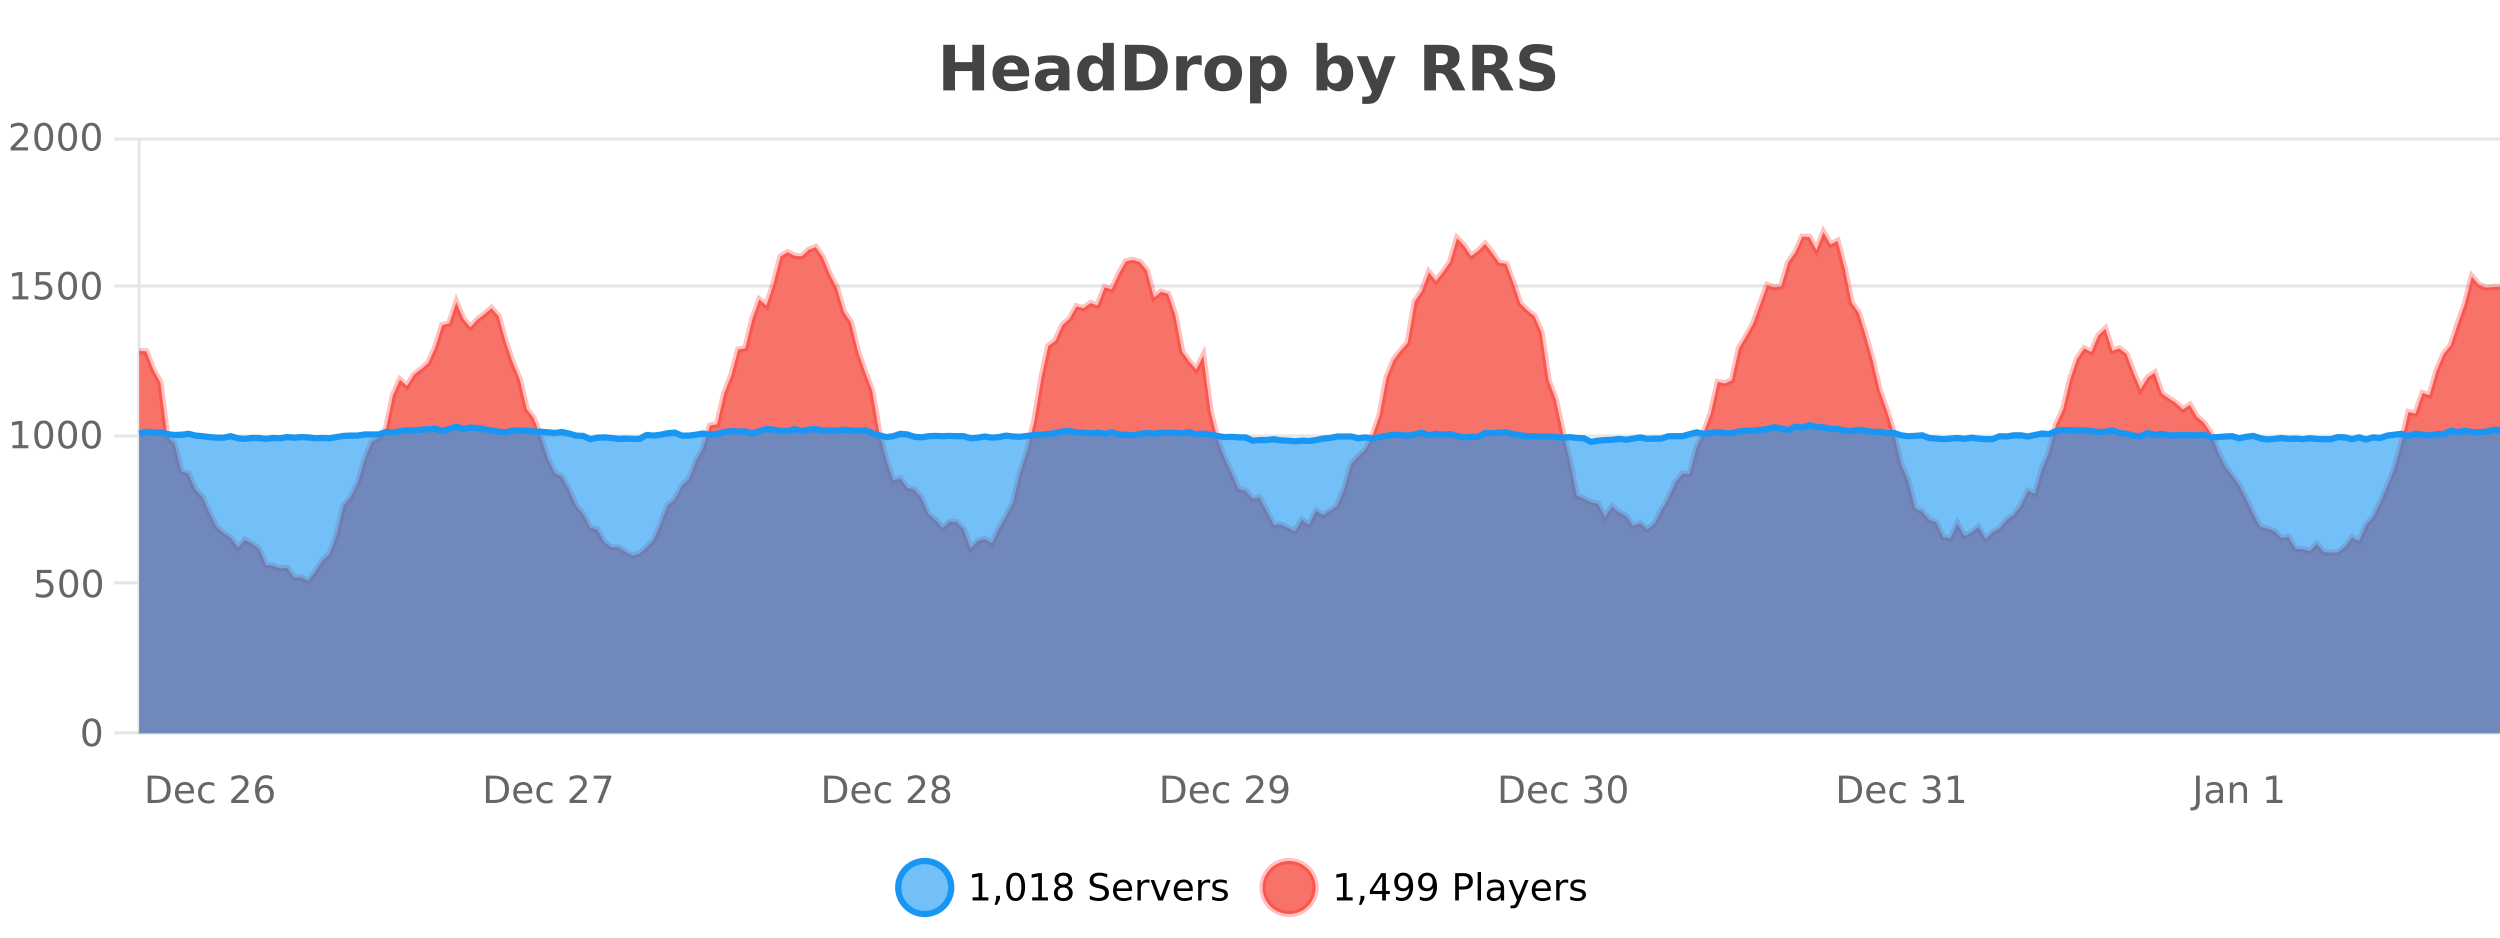
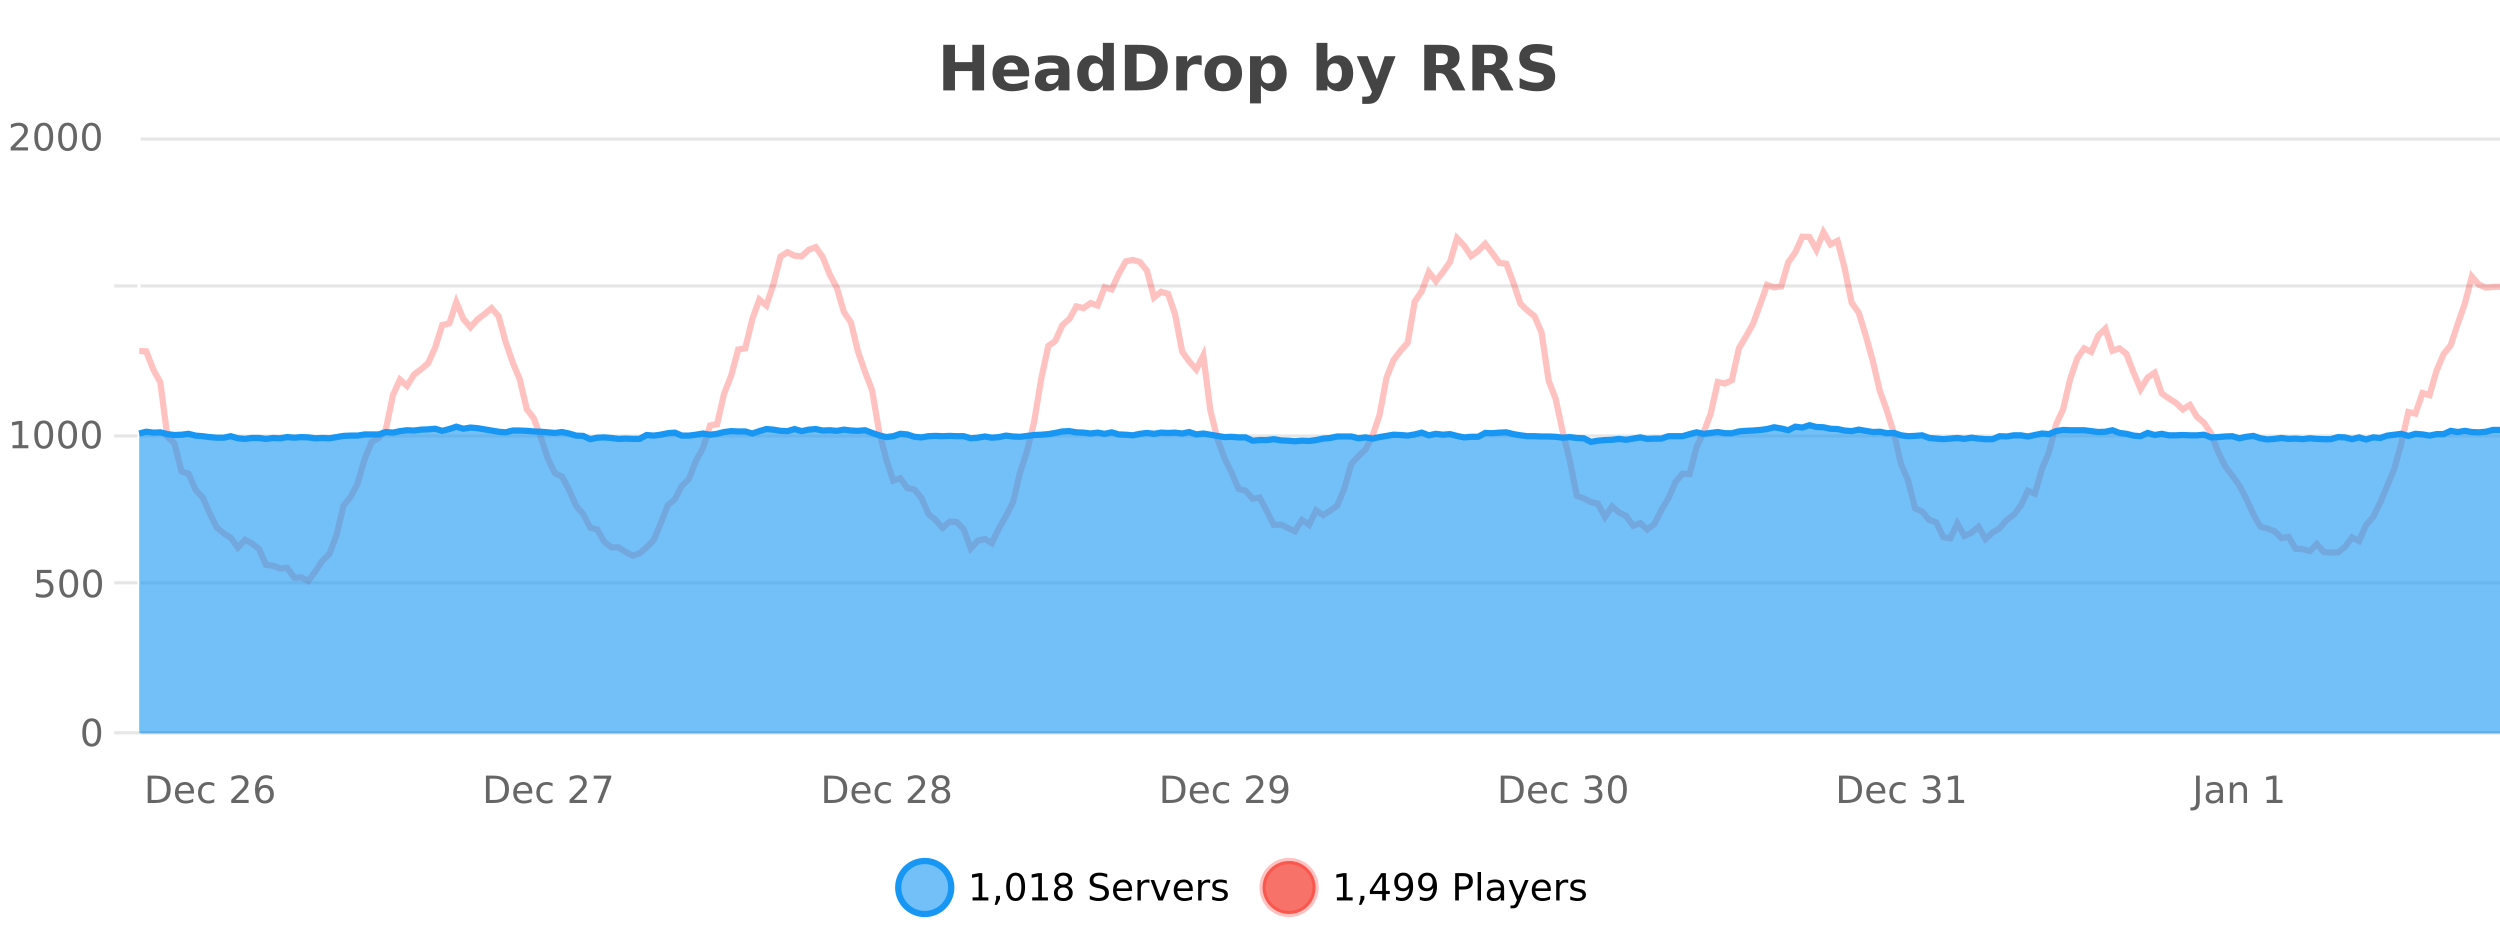
<svg xmlns="http://www.w3.org/2000/svg" width="800pt" height="300pt" viewBox="0 0 800 300" version="1.1">
  <defs>
    <clipPath id="clip1">
      <path d="M 259 263 L 333 263 L 333 300 L 259 300 Z M 259 263 " />
    </clipPath>
    <clipPath id="clip2">
      <path d="M 375 263 L 450 263 L 450 300 L 375 300 Z M 375 263 " />
    </clipPath>
    <clipPath id="clip3">
-       <path d="M 44.539 74 L 800 74 L 800 234.602 L 44.539 234.602 Z M 44.539 74 " />
-     </clipPath>
+       </clipPath>
    <clipPath id="clip4">
      <path d="M 43.539 46 L 800 46 L 800 215 L 43.539 215 Z M 43.539 46 " />
    </clipPath>
    <clipPath id="clip5">
      <path d="M 44.539 136 L 800 136 L 800 234.602 L 44.539 234.602 Z M 44.539 136 " />
    </clipPath>
    <clipPath id="clip6">
      <path d="M 43.539 107 L 800 107 L 800 170 L 43.539 170 Z M 43.539 107 " />
    </clipPath>
  </defs>
  <g id="surface1464621">
    <rect x="0" y="0" width="800" height="300" style="fill:rgb(100%,100%,100%);fill-opacity:1;stroke:none;" />
    <path style="fill:none;stroke-width:1;stroke-linecap:butt;stroke-linejoin:miter;stroke:rgb(0%,0%,0%);stroke-opacity:0.098;stroke-miterlimit:10;" d="M 45 234.5 L 800 234.5 " />
    <path style="fill:none;stroke-width:1;stroke-linecap:butt;stroke-linejoin:miter;stroke:rgb(0%,0%,0%);stroke-opacity:0.098;stroke-miterlimit:10;" d="M 36.539 234.5 L 44 234.5 " />
    <path style="fill:none;stroke-width:1;stroke-linecap:butt;stroke-linejoin:miter;stroke:rgb(0%,0%,0%);stroke-opacity:0.098;stroke-miterlimit:10;" d="M 45 186.5 L 800 186.5 " />
    <path style="fill:none;stroke-width:1;stroke-linecap:butt;stroke-linejoin:miter;stroke:rgb(0%,0%,0%);stroke-opacity:0.098;stroke-miterlimit:10;" d="M 36.539 186.5 L 44 186.5 " />
    <path style="fill:none;stroke-width:1;stroke-linecap:butt;stroke-linejoin:miter;stroke:rgb(0%,0%,0%);stroke-opacity:0.098;stroke-miterlimit:10;" d="M 45 139.5 L 800 139.5 " />
    <path style="fill:none;stroke-width:1;stroke-linecap:butt;stroke-linejoin:miter;stroke:rgb(0%,0%,0%);stroke-opacity:0.098;stroke-miterlimit:10;" d="M 36.539 139.5 L 44 139.5 " />
    <path style="fill:none;stroke-width:1;stroke-linecap:butt;stroke-linejoin:miter;stroke:rgb(0%,0%,0%);stroke-opacity:0.098;stroke-miterlimit:10;" d="M 45 91.5 L 800 91.5 " />
    <path style="fill:none;stroke-width:1;stroke-linecap:butt;stroke-linejoin:miter;stroke:rgb(0%,0%,0%);stroke-opacity:0.098;stroke-miterlimit:10;" d="M 36.539 91.5 L 44 91.5 " />
    <path style="fill:none;stroke-width:1;stroke-linecap:butt;stroke-linejoin:miter;stroke:rgb(0%,0%,0%);stroke-opacity:0.098;stroke-miterlimit:10;" d="M 45 44.5 L 800 44.5 " />
-     <path style="fill:none;stroke-width:1;stroke-linecap:butt;stroke-linejoin:miter;stroke:rgb(0%,0%,0%);stroke-opacity:0.098;stroke-miterlimit:10;" d="M 36.539 44.5 L 44 44.5 " />
    <path style=" stroke:none;fill-rule:nonzero;fill:rgb(9.02%,58.824%,95.294%);fill-opacity:0.6;" d="M 304.402 284 C 304.402 288.688 300.605 292.484 295.918 292.484 C 291.234 292.484 287.434 288.688 287.434 284 C 287.434 279.312 291.234 275.516 295.918 275.516 C 300.605 275.516 304.402 279.312 304.402 284 Z M 304.402 284 " />
    <g clip-path="url(#clip1)" clip-rule="nonzero">
      <path style="fill:none;stroke-width:2;stroke-linecap:butt;stroke-linejoin:miter;stroke:rgb(9.02%,58.824%,95.294%);stroke-opacity:1;stroke-miterlimit:10;" d="M 304.402 284 C 304.402 288.688 300.605 292.484 295.918 292.484 C 291.234 292.484 287.434 288.688 287.434 284 C 287.434 279.312 291.234 275.516 295.918 275.516 C 300.605 275.516 304.402 279.312 304.402 284 Z M 304.402 284 " />
    </g>
    <path style=" stroke:none;fill-rule:nonzero;fill:rgb(0%,0%,0%);fill-opacity:1;" d="M 311.219 287.156 L 313.156 287.156 L 313.156 280.484 L 311.047 280.906 L 311.047 279.828 L 313.141 279.406 L 314.328 279.406 L 314.328 287.156 L 316.266 287.156 L 316.266 288.156 L 311.219 288.156 Z M 318.773 286.672 L 320.008 286.672 L 320.008 287.672 L 319.055 289.547 L 318.289 289.547 L 318.773 287.672 Z M 324.992 280.188 C 324.387 280.188 323.93 280.492 323.617 281.094 C 323.312 281.688 323.164 282.59 323.164 283.797 C 323.164 284.996 323.312 285.898 323.617 286.5 C 323.93 287.094 324.387 287.391 324.992 287.391 C 325.605 287.391 326.062 287.094 326.367 286.5 C 326.68 285.898 326.836 284.996 326.836 283.797 C 326.836 282.59 326.68 281.688 326.367 281.094 C 326.062 280.492 325.605 280.188 324.992 280.188 Z M 324.992 279.25 C 325.969 279.25 326.719 279.641 327.242 280.422 C 327.762 281.195 328.023 282.32 328.023 283.797 C 328.023 285.266 327.762 286.391 327.242 287.172 C 326.719 287.945 325.969 288.328 324.992 288.328 C 324.012 288.328 323.262 287.945 322.742 287.172 C 322.23 286.391 321.977 285.266 321.977 283.797 C 321.977 282.32 322.23 281.195 322.742 280.422 C 323.262 279.641 324.012 279.25 324.992 279.25 Z M 330.301 287.156 L 332.238 287.156 L 332.238 280.484 L 330.129 280.906 L 330.129 279.828 L 332.223 279.406 L 333.41 279.406 L 333.41 287.156 L 335.348 287.156 L 335.348 288.156 L 330.301 288.156 Z M 340.266 284 C 339.703 284 339.258 284.152 338.938 284.453 C 338.613 284.758 338.453 285.168 338.453 285.688 C 338.453 286.219 338.613 286.637 338.938 286.938 C 339.258 287.242 339.703 287.391 340.266 287.391 C 340.828 287.391 341.27 287.242 341.594 286.938 C 341.914 286.637 342.078 286.219 342.078 285.688 C 342.078 285.168 341.914 284.758 341.594 284.453 C 341.281 284.152 340.836 284 340.266 284 Z M 339.078 283.5 C 338.578 283.375 338.18 283.141 337.891 282.797 C 337.609 282.445 337.469 282.016 337.469 281.516 C 337.469 280.82 337.719 280.266 338.219 279.859 C 338.719 279.453 339.398 279.25 340.266 279.25 C 341.141 279.25 341.82 279.453 342.312 279.859 C 342.812 280.266 343.062 280.82 343.062 281.516 C 343.062 282.016 342.922 282.445 342.641 282.797 C 342.359 283.141 341.961 283.375 341.453 283.5 C 342.023 283.637 342.469 283.898 342.781 284.281 C 343.102 284.668 343.266 285.137 343.266 285.688 C 343.266 286.543 343.004 287.199 342.484 287.656 C 341.973 288.105 341.234 288.328 340.266 288.328 C 339.305 288.328 338.566 288.105 338.047 287.656 C 337.523 287.199 337.266 286.543 337.266 285.688 C 337.266 285.137 337.426 284.668 337.75 284.281 C 338.07 283.898 338.516 283.637 339.078 283.5 Z M 338.656 281.625 C 338.656 282.086 338.797 282.438 339.078 282.688 C 339.359 282.938 339.754 283.062 340.266 283.062 C 340.773 283.062 341.172 282.938 341.453 282.688 C 341.742 282.438 341.891 282.086 341.891 281.625 C 341.891 281.18 341.742 280.828 341.453 280.578 C 341.172 280.32 340.773 280.188 340.266 280.188 C 339.754 280.188 339.359 280.32 339.078 280.578 C 338.797 280.828 338.656 281.18 338.656 281.625 Z M 354.32 279.688 L 354.32 280.844 C 353.871 280.637 353.445 280.48 353.039 280.375 C 352.641 280.262 352.262 280.203 351.898 280.203 C 351.25 280.203 350.75 280.328 350.398 280.578 C 350.055 280.828 349.883 281.188 349.883 281.656 C 349.883 282.043 349.996 282.336 350.227 282.531 C 350.453 282.73 350.898 282.887 351.555 283 L 352.258 283.156 C 353.141 283.324 353.793 283.621 354.211 284.047 C 354.637 284.465 354.852 285.027 354.852 285.734 C 354.852 286.59 354.562 287.234 353.992 287.672 C 353.43 288.109 352.594 288.328 351.492 288.328 C 351.086 288.328 350.648 288.281 350.18 288.188 C 349.711 288.094 349.227 287.953 348.727 287.766 L 348.727 286.547 C 349.203 286.82 349.672 287.023 350.133 287.156 C 350.602 287.293 351.055 287.359 351.492 287.359 C 352.168 287.359 352.688 287.23 353.055 286.969 C 353.43 286.699 353.617 286.32 353.617 285.828 C 353.617 285.402 353.48 285.07 353.211 284.828 C 352.949 284.578 352.516 284.398 351.914 284.281 L 351.195 284.141 C 350.309 283.965 349.668 283.688 349.273 283.312 C 348.887 282.938 348.695 282.418 348.695 281.75 C 348.695 280.969 348.965 280.359 349.508 279.922 C 350.047 279.477 350.797 279.25 351.758 279.25 C 352.172 279.25 352.59 279.289 353.008 279.359 C 353.434 279.434 353.871 279.543 354.32 279.688 Z M 362.266 284.609 L 362.266 285.125 L 357.297 285.125 C 357.348 285.875 357.57 286.445 357.969 286.828 C 358.375 287.215 358.93 287.406 359.641 287.406 C 360.055 287.406 360.457 287.359 360.844 287.266 C 361.238 287.164 361.629 287.008 362.016 286.797 L 362.016 287.828 C 361.617 287.984 361.219 288.105 360.812 288.188 C 360.406 288.281 359.992 288.328 359.578 288.328 C 358.535 288.328 357.707 288.027 357.094 287.422 C 356.477 286.809 356.172 285.98 356.172 284.938 C 356.172 283.867 356.461 283.016 357.047 282.391 C 357.629 281.758 358.41 281.438 359.391 281.438 C 360.273 281.438 360.973 281.727 361.484 282.297 C 362.004 282.859 362.266 283.633 362.266 284.609 Z M 361.188 284.281 C 361.176 283.699 361.008 283.23 360.688 282.875 C 360.363 282.523 359.938 282.344 359.406 282.344 C 358.801 282.344 358.316 282.516 357.953 282.859 C 357.598 283.203 357.395 283.684 357.344 284.297 Z M 367.836 282.594 C 367.711 282.531 367.574 282.484 367.43 282.453 C 367.293 282.414 367.137 282.391 366.961 282.391 C 366.355 282.391 365.887 282.59 365.555 282.984 C 365.23 283.383 365.07 283.953 365.07 284.703 L 365.07 288.156 L 363.992 288.156 L 363.992 281.594 L 365.07 281.594 L 365.07 282.609 C 365.297 282.215 365.594 281.922 365.961 281.734 C 366.324 281.539 366.766 281.438 367.289 281.438 C 367.359 281.438 367.438 281.445 367.523 281.453 C 367.617 281.465 367.715 281.48 367.82 281.5 Z M 368.195 281.594 L 369.336 281.594 L 371.383 287.094 L 373.445 281.594 L 374.586 281.594 L 372.117 288.156 L 370.648 288.156 Z M 381.688 284.609 L 381.688 285.125 L 376.719 285.125 C 376.77 285.875 376.992 286.445 377.391 286.828 C 377.797 287.215 378.352 287.406 379.062 287.406 C 379.477 287.406 379.879 287.359 380.266 287.266 C 380.66 287.164 381.051 287.008 381.438 286.797 L 381.438 287.828 C 381.039 287.984 380.641 288.105 380.234 288.188 C 379.828 288.281 379.414 288.328 379 288.328 C 377.957 288.328 377.129 288.027 376.516 287.422 C 375.898 286.809 375.594 285.98 375.594 284.938 C 375.594 283.867 375.883 283.016 376.469 282.391 C 377.051 281.758 377.832 281.438 378.812 281.438 C 379.695 281.438 380.395 281.727 380.906 282.297 C 381.426 282.859 381.688 283.633 381.688 284.609 Z M 380.609 284.281 C 380.598 283.699 380.43 283.23 380.109 282.875 C 379.785 282.523 379.359 282.344 378.828 282.344 C 378.223 282.344 377.738 282.516 377.375 282.859 C 377.02 283.203 376.816 283.684 376.766 284.297 Z M 387.258 282.594 C 387.133 282.531 386.996 282.484 386.852 282.453 C 386.715 282.414 386.559 282.391 386.383 282.391 C 385.777 282.391 385.309 282.59 384.977 282.984 C 384.652 283.383 384.492 283.953 384.492 284.703 L 384.492 288.156 L 383.414 288.156 L 383.414 281.594 L 384.492 281.594 L 384.492 282.609 C 384.719 282.215 385.016 281.922 385.383 281.734 C 385.746 281.539 386.188 281.438 386.711 281.438 C 386.781 281.438 386.859 281.445 386.945 281.453 C 387.039 281.465 387.137 281.48 387.242 281.5 Z M 392.562 281.781 L 392.562 282.812 C 392.258 282.656 391.941 282.543 391.609 282.469 C 391.285 282.387 390.945 282.344 390.594 282.344 C 390.062 282.344 389.66 282.43 389.391 282.594 C 389.117 282.75 388.984 282.996 388.984 283.328 C 388.984 283.578 389.078 283.777 389.266 283.922 C 389.461 284.059 389.852 284.188 390.438 284.312 L 390.797 284.406 C 391.566 284.562 392.113 284.793 392.438 285.094 C 392.758 285.398 392.922 285.812 392.922 286.344 C 392.922 286.961 392.676 287.445 392.188 287.797 C 391.707 288.152 391.047 288.328 390.203 288.328 C 389.848 288.328 389.477 288.289 389.094 288.219 C 388.719 288.156 388.32 288.059 387.906 287.922 L 387.906 286.797 C 388.301 287.008 388.691 287.164 389.078 287.266 C 389.461 287.371 389.848 287.422 390.234 287.422 C 390.734 287.422 391.117 287.34 391.391 287.172 C 391.672 286.996 391.812 286.746 391.812 286.422 C 391.812 286.133 391.711 285.906 391.516 285.75 C 391.316 285.594 390.883 285.445 390.219 285.297 L 389.844 285.219 C 389.176 285.074 388.691 284.855 388.391 284.562 C 388.098 284.273 387.953 283.875 387.953 283.375 C 387.953 282.75 388.172 282.273 388.609 281.938 C 389.047 281.605 389.664 281.438 390.469 281.438 C 390.863 281.438 391.238 281.469 391.594 281.531 C 391.945 281.586 392.27 281.668 392.562 281.781 Z M 305.918 277.016 " />
    <path style=" stroke:none;fill-rule:nonzero;fill:rgb(96.863%,44.706%,40.784%);fill-opacity:1;" d="M 420.988 284 C 420.988 288.688 417.191 292.484 412.504 292.484 C 407.82 292.484 404.02 288.688 404.02 284 C 404.02 279.312 407.82 275.516 412.504 275.516 C 417.191 275.516 420.988 279.312 420.988 284 Z M 420.988 284 " />
    <g clip-path="url(#clip2)" clip-rule="nonzero">
      <path style="fill:none;stroke-width:2;stroke-linecap:butt;stroke-linejoin:miter;stroke:rgb(100%,4.706%,0%);stroke-opacity:0.247;stroke-miterlimit:10;" d="M 420.988 284 C 420.988 288.688 417.191 292.484 412.504 292.484 C 407.82 292.484 404.02 288.688 404.02 284 C 404.02 279.312 407.82 275.516 412.504 275.516 C 417.191 275.516 420.988 279.312 420.988 284 Z M 420.988 284 " />
    </g>
    <path style=" stroke:none;fill-rule:nonzero;fill:rgb(0%,0%,0%);fill-opacity:1;" d="M 427.805 287.156 L 429.742 287.156 L 429.742 280.484 L 427.633 280.906 L 427.633 279.828 L 429.727 279.406 L 430.914 279.406 L 430.914 287.156 L 432.852 287.156 L 432.852 288.156 L 427.805 288.156 Z M 435.359 286.672 L 436.594 286.672 L 436.594 287.672 L 435.641 289.547 L 434.875 289.547 L 435.359 287.672 Z M 442.297 280.438 L 439.312 285.109 L 442.297 285.109 Z M 441.984 279.406 L 443.484 279.406 L 443.484 285.109 L 444.734 285.109 L 444.734 286.094 L 443.484 286.094 L 443.484 288.156 L 442.297 288.156 L 442.297 286.094 L 438.359 286.094 L 438.359 284.953 Z M 446.715 287.969 L 446.715 286.891 C 447.016 287.039 447.316 287.148 447.621 287.219 C 447.922 287.293 448.223 287.328 448.527 287.328 C 449.309 287.328 449.902 287.07 450.309 286.547 C 450.723 286.016 450.957 285.215 451.012 284.141 C 450.793 284.484 450.504 284.746 450.152 284.922 C 449.809 285.102 449.422 285.188 448.996 285.188 C 448.121 285.188 447.426 284.93 446.918 284.406 C 446.406 283.875 446.152 283.148 446.152 282.219 C 446.152 281.324 446.418 280.605 446.949 280.062 C 447.48 279.523 448.188 279.25 449.074 279.25 C 450.082 279.25 450.855 279.641 451.387 280.422 C 451.926 281.195 452.199 282.32 452.199 283.797 C 452.199 285.172 451.871 286.273 451.215 287.094 C 450.559 287.918 449.676 288.328 448.574 288.328 C 448.27 288.328 447.969 288.297 447.668 288.234 C 447.363 288.18 447.047 288.094 446.715 287.969 Z M 449.074 284.266 C 449.605 284.266 450.027 284.086 450.34 283.719 C 450.652 283.355 450.809 282.855 450.809 282.219 C 450.809 281.594 450.652 281.102 450.34 280.734 C 450.027 280.371 449.605 280.188 449.074 280.188 C 448.543 280.188 448.121 280.371 447.809 280.734 C 447.504 281.102 447.355 281.594 447.355 282.219 C 447.355 282.855 447.504 283.355 447.809 283.719 C 448.121 284.086 448.543 284.266 449.074 284.266 Z M 454.352 287.969 L 454.352 286.891 C 454.652 287.039 454.953 287.148 455.258 287.219 C 455.559 287.293 455.859 287.328 456.164 287.328 C 456.945 287.328 457.539 287.07 457.945 286.547 C 458.359 286.016 458.594 285.215 458.648 284.141 C 458.43 284.484 458.141 284.746 457.789 284.922 C 457.445 285.102 457.059 285.188 456.633 285.188 C 455.758 285.188 455.062 284.93 454.555 284.406 C 454.043 283.875 453.789 283.148 453.789 282.219 C 453.789 281.324 454.055 280.605 454.586 280.062 C 455.117 279.523 455.824 279.25 456.711 279.25 C 457.719 279.25 458.492 279.641 459.023 280.422 C 459.562 281.195 459.836 282.32 459.836 283.797 C 459.836 285.172 459.508 286.273 458.852 287.094 C 458.195 287.918 457.312 288.328 456.211 288.328 C 455.906 288.328 455.605 288.297 455.305 288.234 C 455 288.18 454.684 288.094 454.352 287.969 Z M 456.711 284.266 C 457.242 284.266 457.664 284.086 457.977 283.719 C 458.289 283.355 458.445 282.855 458.445 282.219 C 458.445 281.594 458.289 281.102 457.977 280.734 C 457.664 280.371 457.242 280.188 456.711 280.188 C 456.18 280.188 455.758 280.371 455.445 280.734 C 455.141 281.102 454.992 281.594 454.992 282.219 C 454.992 282.855 455.141 283.355 455.445 283.719 C 455.758 284.086 456.18 284.266 456.711 284.266 Z M 466.844 280.375 L 466.844 283.672 L 468.328 283.672 C 468.879 283.672 469.305 283.531 469.609 283.25 C 469.91 282.961 470.062 282.547 470.062 282.016 C 470.062 281.496 469.91 281.094 469.609 280.812 C 469.305 280.523 468.879 280.375 468.328 280.375 Z M 465.656 279.406 L 468.328 279.406 C 469.316 279.406 470.062 279.633 470.562 280.078 C 471.062 280.516 471.312 281.164 471.312 282.016 C 471.312 282.883 471.062 283.539 470.562 283.984 C 470.062 284.422 469.316 284.641 468.328 284.641 L 466.844 284.641 L 466.844 288.156 L 465.656 288.156 Z M 472.848 279.031 L 473.926 279.031 L 473.926 288.156 L 472.848 288.156 Z M 479.164 284.859 C 478.297 284.859 477.695 284.961 477.352 285.156 C 477.016 285.355 476.852 285.695 476.852 286.172 C 476.852 286.559 476.977 286.867 477.227 287.094 C 477.484 287.312 477.828 287.422 478.258 287.422 C 478.859 287.422 479.34 287.215 479.695 286.797 C 480.059 286.371 480.242 285.805 480.242 285.094 L 480.242 284.859 Z M 481.32 284.406 L 481.32 288.156 L 480.242 288.156 L 480.242 287.156 C 479.992 287.555 479.684 287.852 479.32 288.047 C 478.953 288.234 478.508 288.328 477.977 288.328 C 477.297 288.328 476.762 288.141 476.367 287.766 C 475.969 287.383 475.773 286.875 475.773 286.25 C 475.773 285.512 476.016 284.953 476.508 284.578 C 477.008 284.203 477.746 284.016 478.727 284.016 L 480.242 284.016 L 480.242 283.906 C 480.242 283.406 480.074 283.023 479.742 282.75 C 479.418 282.48 478.965 282.344 478.383 282.344 C 478.008 282.344 477.637 282.391 477.273 282.484 C 476.918 282.578 476.578 282.715 476.258 282.891 L 476.258 281.891 C 476.652 281.734 477.031 281.621 477.398 281.547 C 477.773 281.477 478.137 281.438 478.492 281.438 C 479.438 281.438 480.148 281.684 480.617 282.172 C 481.086 282.664 481.32 283.406 481.32 284.406 Z M 486.27 288.766 C 485.965 289.547 485.668 290.055 485.379 290.297 C 485.086 290.535 484.699 290.656 484.223 290.656 L 483.363 290.656 L 483.363 289.75 L 483.988 289.75 C 484.289 289.75 484.52 289.676 484.676 289.531 C 484.84 289.395 485.023 289.066 485.223 288.547 L 485.426 288.047 L 482.77 281.594 L 483.91 281.594 L 485.957 286.719 L 488.02 281.594 L 489.16 281.594 Z M 496.262 284.609 L 496.262 285.125 L 491.293 285.125 C 491.344 285.875 491.566 286.445 491.965 286.828 C 492.371 287.215 492.926 287.406 493.637 287.406 C 494.051 287.406 494.453 287.359 494.84 287.266 C 495.234 287.164 495.625 287.008 496.012 286.797 L 496.012 287.828 C 495.613 287.984 495.215 288.105 494.809 288.188 C 494.402 288.281 493.988 288.328 493.574 288.328 C 492.531 288.328 491.703 288.027 491.09 287.422 C 490.473 286.809 490.168 285.98 490.168 284.938 C 490.168 283.867 490.457 283.016 491.043 282.391 C 491.625 281.758 492.406 281.438 493.387 281.438 C 494.27 281.438 494.969 281.727 495.48 282.297 C 496 282.859 496.262 283.633 496.262 284.609 Z M 495.184 284.281 C 495.172 283.699 495.004 283.23 494.684 282.875 C 494.359 282.523 493.934 282.344 493.402 282.344 C 492.797 282.344 492.312 282.516 491.949 282.859 C 491.594 283.203 491.391 283.684 491.34 284.297 Z M 501.832 282.594 C 501.707 282.531 501.57 282.484 501.426 282.453 C 501.289 282.414 501.133 282.391 500.957 282.391 C 500.352 282.391 499.883 282.59 499.551 282.984 C 499.227 283.383 499.066 283.953 499.066 284.703 L 499.066 288.156 L 497.988 288.156 L 497.988 281.594 L 499.066 281.594 L 499.066 282.609 C 499.293 282.215 499.59 281.922 499.957 281.734 C 500.32 281.539 500.762 281.438 501.285 281.438 C 501.355 281.438 501.434 281.445 501.52 281.453 C 501.613 281.465 501.711 281.48 501.816 281.5 Z M 507.141 281.781 L 507.141 282.812 C 506.836 282.656 506.52 282.543 506.188 282.469 C 505.863 282.387 505.523 282.344 505.172 282.344 C 504.641 282.344 504.238 282.43 503.969 282.594 C 503.695 282.75 503.562 282.996 503.562 283.328 C 503.562 283.578 503.656 283.777 503.844 283.922 C 504.039 284.059 504.43 284.188 505.016 284.312 L 505.375 284.406 C 506.145 284.562 506.691 284.793 507.016 285.094 C 507.336 285.398 507.5 285.812 507.5 286.344 C 507.5 286.961 507.254 287.445 506.766 287.797 C 506.285 288.152 505.625 288.328 504.781 288.328 C 504.426 288.328 504.055 288.289 503.672 288.219 C 503.297 288.156 502.898 288.059 502.484 287.922 L 502.484 286.797 C 502.879 287.008 503.27 287.164 503.656 287.266 C 504.039 287.371 504.426 287.422 504.812 287.422 C 505.312 287.422 505.695 287.34 505.969 287.172 C 506.25 286.996 506.391 286.746 506.391 286.422 C 506.391 286.133 506.289 285.906 506.094 285.75 C 505.895 285.594 505.461 285.445 504.797 285.297 L 504.422 285.219 C 503.754 285.074 503.27 284.855 502.969 284.562 C 502.676 284.273 502.531 283.875 502.531 283.375 C 502.531 282.75 502.75 282.273 503.188 281.938 C 503.625 281.605 504.242 281.438 505.047 281.438 C 505.441 281.438 505.816 281.469 506.172 281.531 C 506.523 281.586 506.848 281.668 507.141 281.781 Z M 422.504 277.016 " />
    <path style=" stroke:none;fill-rule:nonzero;fill:rgb(26.667%,26.667%,26.667%);fill-opacity:1;" d="M 301.844 14.344 L 305.594 14.344 L 305.594 19.891 L 311.141 19.891 L 311.141 14.344 L 314.906 14.344 L 314.906 28.922 L 311.141 28.922 L 311.141 22.734 L 305.594 22.734 L 305.594 28.922 L 301.844 28.922 Z M 329.332 23.422 L 329.332 24.422 L 321.16 24.422 C 321.242 25.246 321.539 25.859 322.051 26.266 C 322.559 26.672 323.27 26.875 324.176 26.875 C 324.914 26.875 325.668 26.766 326.441 26.547 C 327.211 26.328 328.004 26 328.816 25.562 L 328.816 28.25 C 327.992 28.562 327.164 28.797 326.332 28.953 C 325.508 29.117 324.684 29.203 323.863 29.203 C 321.883 29.203 320.34 28.703 319.238 27.703 C 318.145 26.695 317.598 25.281 317.598 23.469 C 317.598 21.68 318.133 20.273 319.207 19.25 C 320.289 18.23 321.773 17.719 323.66 17.719 C 325.379 17.719 326.754 18.242 327.785 19.281 C 328.816 20.312 329.332 21.695 329.332 23.422 Z M 325.738 22.266 C 325.738 21.602 325.543 21.062 325.16 20.656 C 324.773 20.25 324.27 20.047 323.645 20.047 C 322.965 20.047 322.414 20.242 321.988 20.625 C 321.57 21 321.309 21.547 321.207 22.266 Z M 336.883 24 C 336.152 24 335.605 24.125 335.242 24.375 C 334.875 24.617 334.695 24.98 334.695 25.469 C 334.695 25.906 334.84 26.25 335.133 26.5 C 335.434 26.75 335.844 26.875 336.367 26.875 C 337.023 26.875 337.574 26.641 338.023 26.172 C 338.48 25.703 338.711 25.117 338.711 24.406 L 338.711 24 Z M 342.227 22.688 L 342.227 28.922 L 338.711 28.922 L 338.711 27.297 C 338.242 27.965 337.711 28.449 337.117 28.75 C 336.531 29.051 335.82 29.203 334.977 29.203 C 333.852 29.203 332.934 28.875 332.227 28.219 C 331.516 27.555 331.164 26.695 331.164 25.641 C 331.164 24.359 331.602 23.422 332.477 22.828 C 333.359 22.227 334.75 21.922 336.648 21.922 L 338.711 21.922 L 338.711 21.641 C 338.711 21.09 338.492 20.688 338.055 20.438 C 337.617 20.18 336.934 20.047 336.008 20.047 C 335.258 20.047 334.559 20.125 333.914 20.281 C 333.266 20.43 332.668 20.648 332.117 20.938 L 332.117 18.281 C 332.867 18.094 333.617 17.953 334.367 17.859 C 335.125 17.766 335.887 17.719 336.648 17.719 C 338.617 17.719 340.039 18.109 340.914 18.891 C 341.789 19.664 342.227 20.93 342.227 22.688 Z M 352.922 19.578 L 352.922 13.719 L 356.438 13.719 L 356.438 28.922 L 352.922 28.922 L 352.922 27.344 C 352.441 27.992 351.91 28.465 351.328 28.766 C 350.742 29.055 350.07 29.203 349.312 29.203 C 347.969 29.203 346.863 28.668 346 27.594 C 345.133 26.523 344.703 25.148 344.703 23.469 C 344.703 21.781 345.133 20.402 346 19.328 C 346.863 18.258 347.969 17.719 349.312 17.719 C 350.07 17.719 350.742 17.871 351.328 18.172 C 351.91 18.477 352.441 18.945 352.922 19.578 Z M 350.609 26.672 C 351.359 26.672 351.93 26.402 352.328 25.859 C 352.723 25.309 352.922 24.512 352.922 23.469 C 352.922 22.43 352.723 21.637 352.328 21.094 C 351.93 20.543 351.359 20.266 350.609 20.266 C 349.867 20.266 349.301 20.543 348.906 21.094 C 348.508 21.637 348.312 22.43 348.312 23.469 C 348.312 24.512 348.508 25.309 348.906 25.859 C 349.301 26.402 349.867 26.672 350.609 26.672 Z M 363.711 17.188 L 363.711 26.078 L 365.055 26.078 C 366.594 26.078 367.773 25.699 368.586 24.938 C 369.398 24.18 369.805 23.07 369.805 21.609 C 369.805 20.172 369.398 19.078 368.586 18.328 C 367.781 17.57 366.605 17.188 365.055 17.188 Z M 359.961 14.344 L 363.914 14.344 C 366.133 14.344 367.781 14.5 368.867 14.812 C 369.949 15.125 370.875 15.664 371.648 16.422 C 372.336 17.078 372.844 17.84 373.18 18.703 C 373.512 19.559 373.68 20.527 373.68 21.609 C 373.68 22.715 373.512 23.699 373.18 24.562 C 372.844 25.43 372.336 26.188 371.648 26.844 C 370.867 27.594 369.93 28.133 368.836 28.453 C 367.742 28.766 366.102 28.922 363.914 28.922 L 359.961 28.922 Z M 384.531 20.969 C 384.219 20.824 383.91 20.719 383.609 20.656 C 383.305 20.586 383.004 20.547 382.703 20.547 C 381.797 20.547 381.098 20.836 380.609 21.406 C 380.129 21.98 379.891 22.805 379.891 23.875 L 379.891 28.922 L 376.406 28.922 L 376.406 17.984 L 379.891 17.984 L 379.891 19.781 C 380.336 19.062 380.852 18.543 381.438 18.219 C 382.02 17.887 382.719 17.719 383.531 17.719 C 383.656 17.719 383.785 17.727 383.922 17.734 C 384.055 17.746 384.254 17.766 384.516 17.797 Z M 391.469 20.219 C 390.688 20.219 390.094 20.5 389.688 21.062 C 389.281 21.617 389.078 22.418 389.078 23.469 C 389.078 24.512 389.281 25.312 389.688 25.875 C 390.094 26.43 390.688 26.703 391.469 26.703 C 392.227 26.703 392.805 26.43 393.203 25.875 C 393.609 25.312 393.812 24.512 393.812 23.469 C 393.812 22.418 393.609 21.617 393.203 21.062 C 392.805 20.5 392.227 20.219 391.469 20.219 Z M 391.469 17.719 C 393.344 17.719 394.805 18.23 395.859 19.25 C 396.922 20.262 397.453 21.668 397.453 23.469 C 397.453 25.262 396.922 26.668 395.859 27.688 C 394.805 28.699 393.344 29.203 391.469 29.203 C 389.57 29.203 388.094 28.699 387.031 27.688 C 385.969 26.668 385.438 25.262 385.438 23.469 C 385.438 21.668 385.969 20.262 387.031 19.25 C 388.094 18.23 389.57 17.719 391.469 17.719 Z M 403.492 27.344 L 403.492 33.078 L 400.008 33.078 L 400.008 17.984 L 403.492 17.984 L 403.492 19.578 C 403.98 18.945 404.516 18.477 405.102 18.172 C 405.684 17.871 406.355 17.719 407.117 17.719 C 408.469 17.719 409.578 18.258 410.445 19.328 C 411.309 20.402 411.742 21.781 411.742 23.469 C 411.742 25.148 411.309 26.523 410.445 27.594 C 409.578 28.668 408.469 29.203 407.117 29.203 C 406.355 29.203 405.684 29.051 405.102 28.75 C 404.516 28.449 403.98 27.98 403.492 27.344 Z M 405.82 20.266 C 405.07 20.266 404.492 20.543 404.086 21.094 C 403.688 21.637 403.492 22.43 403.492 23.469 C 403.492 24.5 403.688 25.293 404.086 25.844 C 404.492 26.398 405.07 26.672 405.82 26.672 C 406.57 26.672 407.141 26.402 407.539 25.859 C 407.934 25.309 408.133 24.512 408.133 23.469 C 408.133 22.43 407.934 21.637 407.539 21.094 C 407.141 20.543 406.57 20.266 405.82 20.266 Z M 427.102 26.672 C 427.852 26.672 428.422 26.402 428.82 25.859 C 429.215 25.309 429.414 24.512 429.414 23.469 C 429.414 22.43 429.215 21.637 428.82 21.094 C 428.422 20.543 427.852 20.266 427.102 20.266 C 426.352 20.266 425.773 20.543 425.367 21.094 C 424.969 21.637 424.773 22.43 424.773 23.469 C 424.773 24.5 424.969 25.293 425.367 25.844 C 425.773 26.398 426.352 26.672 427.102 26.672 Z M 424.773 19.578 C 425.262 18.945 425.797 18.477 426.383 18.172 C 426.965 17.871 427.637 17.719 428.398 17.719 C 429.75 17.719 430.859 18.258 431.727 19.328 C 432.59 20.402 433.023 21.781 433.023 23.469 C 433.023 25.148 432.59 26.523 431.727 27.594 C 430.859 28.668 429.75 29.203 428.398 29.203 C 427.637 29.203 426.965 29.051 426.383 28.75 C 425.797 28.449 425.262 27.98 424.773 27.344 L 424.773 28.922 L 421.289 28.922 L 421.289 13.719 L 424.773 13.719 Z M 434.164 17.984 L 437.648 17.984 L 440.602 25.406 L 443.102 17.984 L 446.586 17.984 L 441.992 29.953 C 441.531 31.172 440.992 32.02 440.367 32.5 C 439.75 32.988 438.945 33.234 437.945 33.234 L 435.914 33.234 L 435.914 30.938 L 437.008 30.938 C 437.602 30.938 438.031 30.844 438.305 30.656 C 438.574 30.469 438.781 30.129 438.93 29.641 L 439.039 29.344 Z M 461.086 20.812 C 461.875 20.812 462.445 20.668 462.789 20.375 C 463.133 20.074 463.305 19.59 463.305 18.922 C 463.305 18.258 463.133 17.781 462.789 17.5 C 462.445 17.211 461.875 17.062 461.086 17.062 L 459.508 17.062 L 459.508 20.812 Z M 459.508 23.406 L 459.508 28.922 L 455.758 28.922 L 455.758 14.344 L 461.492 14.344 C 463.406 14.344 464.812 14.668 465.711 15.312 C 466.605 15.961 467.055 16.977 467.055 18.359 C 467.055 19.328 466.82 20.125 466.352 20.75 C 465.891 21.367 465.195 21.82 464.258 22.109 C 464.766 22.227 465.227 22.492 465.633 22.906 C 466.039 23.312 466.449 23.938 466.867 24.781 L 468.914 28.922 L 464.914 28.922 L 463.133 25.297 C 462.777 24.57 462.414 24.074 462.039 23.812 C 461.672 23.543 461.184 23.406 460.57 23.406 Z M 476.488 20.812 C 477.277 20.812 477.848 20.668 478.191 20.375 C 478.535 20.074 478.707 19.59 478.707 18.922 C 478.707 18.258 478.535 17.781 478.191 17.5 C 477.848 17.211 477.277 17.062 476.488 17.062 L 474.91 17.062 L 474.91 20.812 Z M 474.91 23.406 L 474.91 28.922 L 471.16 28.922 L 471.16 14.344 L 476.895 14.344 C 478.809 14.344 480.215 14.668 481.113 15.312 C 482.008 15.961 482.457 16.977 482.457 18.359 C 482.457 19.328 482.223 20.125 481.754 20.75 C 481.293 21.367 480.598 21.82 479.66 22.109 C 480.168 22.227 480.629 22.492 481.035 22.906 C 481.441 23.312 481.852 23.938 482.27 24.781 L 484.316 28.922 L 480.316 28.922 L 478.535 25.297 C 478.18 24.57 477.816 24.074 477.441 23.812 C 477.074 23.543 476.586 23.406 475.973 23.406 Z M 496.703 14.797 L 496.703 17.891 C 495.898 17.527 495.117 17.258 494.359 17.078 C 493.598 16.891 492.879 16.797 492.203 16.797 C 491.305 16.797 490.641 16.922 490.203 17.172 C 489.773 17.422 489.562 17.809 489.562 18.328 C 489.562 18.715 489.707 19.016 490 19.234 C 490.289 19.453 490.816 19.641 491.578 19.797 L 493.172 20.125 C 494.797 20.449 495.945 20.945 496.625 21.609 C 497.312 22.277 497.656 23.219 497.656 24.438 C 497.656 26.043 497.176 27.242 496.219 28.031 C 495.27 28.812 493.816 29.203 491.859 29.203 C 490.93 29.203 490 29.113 489.062 28.938 C 488.133 28.762 487.207 28.5 486.281 28.156 L 486.281 24.984 C 487.207 25.484 488.102 25.859 488.969 26.109 C 489.844 26.359 490.688 26.484 491.5 26.484 C 492.32 26.484 492.945 26.352 493.375 26.078 C 493.812 25.797 494.031 25.402 494.031 24.891 C 494.031 24.445 493.879 24.094 493.578 23.844 C 493.285 23.594 492.695 23.371 491.812 23.172 L 490.359 22.859 C 488.898 22.547 487.832 22.055 487.156 21.375 C 486.488 20.688 486.156 19.762 486.156 18.594 C 486.156 17.148 486.625 16.031 487.562 15.25 C 488.5 14.469 489.848 14.078 491.609 14.078 C 492.41 14.078 493.234 14.141 494.078 14.266 C 494.922 14.383 495.797 14.559 496.703 14.797 Z M 300 10.359 " />
    <path style="fill:none;stroke-width:1;stroke-linecap:butt;stroke-linejoin:miter;stroke:rgb(0%,0%,0%);stroke-opacity:0.098;stroke-miterlimit:10;" d="M 44 234.5 L 801 234.5 " />
    <path style=" stroke:none;fill-rule:nonzero;fill:rgb(40%,40%,40%);fill-opacity:1;" d="M 48.449 249.172 L 48.449 255.984 L 49.887 255.984 C 51.094 255.984 51.973 255.715 52.527 255.172 C 53.09 254.621 53.371 253.75 53.371 252.562 C 53.371 251.398 53.09 250.543 52.527 250 C 51.973 249.449 51.094 249.172 49.887 249.172 Z M 47.262 248.203 L 49.699 248.203 C 51.395 248.203 52.641 248.559 53.434 249.266 C 54.223 249.965 54.621 251.062 54.621 252.562 C 54.621 254.074 54.219 255.184 53.418 255.891 C 52.625 256.602 51.387 256.953 49.699 256.953 L 47.262 256.953 Z M 62.078 253.406 L 62.078 253.922 L 57.109 253.922 C 57.16 254.672 57.383 255.242 57.781 255.625 C 58.188 256.012 58.742 256.203 59.453 256.203 C 59.867 256.203 60.27 256.156 60.656 256.062 C 61.051 255.961 61.441 255.805 61.828 255.594 L 61.828 256.625 C 61.43 256.781 61.031 256.902 60.625 256.984 C 60.219 257.078 59.805 257.125 59.391 257.125 C 58.348 257.125 57.52 256.824 56.906 256.219 C 56.289 255.605 55.984 254.777 55.984 253.734 C 55.984 252.664 56.273 251.812 56.859 251.188 C 57.441 250.555 58.223 250.234 59.203 250.234 C 60.086 250.234 60.785 250.523 61.297 251.094 C 61.816 251.656 62.078 252.43 62.078 253.406 Z M 61 253.078 C 60.988 252.496 60.82 252.027 60.5 251.672 C 60.176 251.32 59.75 251.141 59.219 251.141 C 58.613 251.141 58.129 251.312 57.766 251.656 C 57.41 252 57.207 252.48 57.156 253.094 Z M 68.57 250.641 L 68.57 251.656 C 68.258 251.48 67.949 251.352 67.648 251.266 C 67.344 251.184 67.039 251.141 66.727 251.141 C 66.016 251.141 65.469 251.367 65.086 251.812 C 64.699 252.25 64.508 252.871 64.508 253.672 C 64.508 254.477 64.699 255.102 65.086 255.547 C 65.469 255.984 66.016 256.203 66.727 256.203 C 67.039 256.203 67.344 256.164 67.648 256.078 C 67.949 255.996 68.258 255.871 68.57 255.703 L 68.57 256.703 C 68.266 256.84 67.953 256.945 67.633 257.016 C 67.309 257.086 66.965 257.125 66.602 257.125 C 65.609 257.125 64.824 256.82 64.242 256.203 C 63.656 255.578 63.367 254.734 63.367 253.672 C 63.367 252.609 63.656 251.773 64.242 251.156 C 64.836 250.543 65.648 250.234 66.68 250.234 C 67 250.234 67.32 250.273 67.633 250.344 C 67.953 250.406 68.266 250.508 68.57 250.641 Z M 75.422 255.953 L 79.562 255.953 L 79.562 256.953 L 74 256.953 L 74 255.953 C 74.445 255.496 75.055 254.875 75.828 254.094 C 76.609 253.305 77.098 252.793 77.297 252.562 C 77.68 252.148 77.945 251.793 78.094 251.5 C 78.25 251.199 78.328 250.906 78.328 250.625 C 78.328 250.156 78.16 249.777 77.828 249.484 C 77.504 249.195 77.082 249.047 76.562 249.047 C 76.188 249.047 75.789 249.109 75.375 249.234 C 74.969 249.359 74.531 249.559 74.062 249.828 L 74.062 248.625 C 74.539 248.438 74.984 248.297 75.391 248.203 C 75.805 248.102 76.188 248.047 76.531 248.047 C 77.438 248.047 78.16 248.277 78.703 248.734 C 79.242 249.184 79.516 249.789 79.516 250.547 C 79.516 250.902 79.445 251.242 79.312 251.562 C 79.176 251.887 78.93 252.266 78.578 252.703 C 78.473 252.82 78.16 253.148 77.641 253.688 C 77.117 254.23 76.379 254.984 75.422 255.953 Z M 84.727 252.109 C 84.195 252.109 83.773 252.293 83.461 252.656 C 83.148 253.023 82.992 253.516 82.992 254.141 C 82.992 254.777 83.148 255.277 83.461 255.641 C 83.773 256.008 84.195 256.188 84.727 256.188 C 85.258 256.188 85.672 256.008 85.977 255.641 C 86.289 255.277 86.445 254.777 86.445 254.141 C 86.445 253.516 86.289 253.023 85.977 252.656 C 85.672 252.293 85.258 252.109 84.727 252.109 Z M 87.07 248.391 L 87.07 249.469 C 86.766 249.336 86.465 249.23 86.164 249.156 C 85.859 249.086 85.562 249.047 85.273 249.047 C 84.492 249.047 83.891 249.312 83.477 249.844 C 83.07 250.367 82.836 251.156 82.773 252.219 C 83 251.887 83.289 251.633 83.633 251.453 C 83.984 251.266 84.371 251.172 84.789 251.172 C 85.664 251.172 86.355 251.438 86.867 251.969 C 87.375 252.5 87.633 253.227 87.633 254.141 C 87.633 255.047 87.367 255.773 86.836 256.312 C 86.305 256.855 85.602 257.125 84.727 257.125 C 83.703 257.125 82.93 256.742 82.398 255.969 C 81.867 255.188 81.602 254.062 81.602 252.594 C 81.602 251.211 81.93 250.105 82.586 249.281 C 83.242 248.461 84.121 248.047 85.227 248.047 C 85.516 248.047 85.812 248.078 86.117 248.141 C 86.418 248.195 86.734 248.277 87.07 248.391 Z M 46.09 245.816 " />
    <path style=" stroke:none;fill-rule:nonzero;fill:rgb(40%,40%,40%);fill-opacity:1;" d="M 156.695 249.172 L 156.695 255.984 L 158.133 255.984 C 159.34 255.984 160.219 255.715 160.773 255.172 C 161.336 254.621 161.617 253.75 161.617 252.562 C 161.617 251.398 161.336 250.543 160.773 250 C 160.219 249.449 159.34 249.172 158.133 249.172 Z M 155.508 248.203 L 157.945 248.203 C 159.641 248.203 160.887 248.559 161.68 249.266 C 162.469 249.965 162.867 251.062 162.867 252.562 C 162.867 254.074 162.465 255.184 161.664 255.891 C 160.871 256.602 159.633 256.953 157.945 256.953 L 155.508 256.953 Z M 170.328 253.406 L 170.328 253.922 L 165.359 253.922 C 165.41 254.672 165.633 255.242 166.031 255.625 C 166.438 256.012 166.992 256.203 167.703 256.203 C 168.117 256.203 168.52 256.156 168.906 256.062 C 169.301 255.961 169.691 255.805 170.078 255.594 L 170.078 256.625 C 169.68 256.781 169.281 256.902 168.875 256.984 C 168.469 257.078 168.055 257.125 167.641 257.125 C 166.598 257.125 165.77 256.824 165.156 256.219 C 164.539 255.605 164.234 254.777 164.234 253.734 C 164.234 252.664 164.523 251.812 165.109 251.188 C 165.691 250.555 166.473 250.234 167.453 250.234 C 168.336 250.234 169.035 250.523 169.547 251.094 C 170.066 251.656 170.328 252.43 170.328 253.406 Z M 169.25 253.078 C 169.238 252.496 169.07 252.027 168.75 251.672 C 168.426 251.32 168 251.141 167.469 251.141 C 166.863 251.141 166.379 251.312 166.016 251.656 C 165.66 252 165.457 252.48 165.406 253.094 Z M 176.82 250.641 L 176.82 251.656 C 176.508 251.48 176.199 251.352 175.898 251.266 C 175.594 251.184 175.289 251.141 174.977 251.141 C 174.266 251.141 173.719 251.367 173.336 251.812 C 172.949 252.25 172.758 252.871 172.758 253.672 C 172.758 254.477 172.949 255.102 173.336 255.547 C 173.719 255.984 174.266 256.203 174.977 256.203 C 175.289 256.203 175.594 256.164 175.898 256.078 C 176.199 255.996 176.508 255.871 176.82 255.703 L 176.82 256.703 C 176.516 256.84 176.203 256.945 175.883 257.016 C 175.559 257.086 175.215 257.125 174.852 257.125 C 173.859 257.125 173.074 256.82 172.492 256.203 C 171.906 255.578 171.617 254.734 171.617 253.672 C 171.617 252.609 171.906 251.773 172.492 251.156 C 173.086 250.543 173.898 250.234 174.93 250.234 C 175.25 250.234 175.57 250.273 175.883 250.344 C 176.203 250.406 176.516 250.508 176.82 250.641 Z M 183.668 255.953 L 187.809 255.953 L 187.809 256.953 L 182.246 256.953 L 182.246 255.953 C 182.691 255.496 183.301 254.875 184.074 254.094 C 184.855 253.305 185.344 252.793 185.543 252.562 C 185.926 252.148 186.191 251.793 186.34 251.5 C 186.496 251.199 186.574 250.906 186.574 250.625 C 186.574 250.156 186.406 249.777 186.074 249.484 C 185.75 249.195 185.328 249.047 184.809 249.047 C 184.434 249.047 184.035 249.109 183.621 249.234 C 183.215 249.359 182.777 249.559 182.309 249.828 L 182.309 248.625 C 182.785 248.438 183.23 248.297 183.637 248.203 C 184.051 248.102 184.434 248.047 184.777 248.047 C 185.684 248.047 186.406 248.277 186.949 248.734 C 187.488 249.184 187.762 249.789 187.762 250.547 C 187.762 250.902 187.691 251.242 187.559 251.562 C 187.422 251.887 187.176 252.266 186.824 252.703 C 186.719 252.82 186.406 253.148 185.887 253.688 C 185.363 254.23 184.625 254.984 183.668 255.953 Z M 189.992 248.203 L 195.617 248.203 L 195.617 248.703 L 192.445 256.953 L 191.211 256.953 L 194.195 249.203 L 189.992 249.203 Z M 154.336 245.816 " />
    <path style=" stroke:none;fill-rule:nonzero;fill:rgb(40%,40%,40%);fill-opacity:1;" d="M 264.941 249.172 L 264.941 255.984 L 266.379 255.984 C 267.586 255.984 268.465 255.715 269.02 255.172 C 269.582 254.621 269.863 253.75 269.863 252.562 C 269.863 251.398 269.582 250.543 269.02 250 C 268.465 249.449 267.586 249.172 266.379 249.172 Z M 263.754 248.203 L 266.191 248.203 C 267.887 248.203 269.133 248.559 269.926 249.266 C 270.715 249.965 271.113 251.062 271.113 252.562 C 271.113 254.074 270.711 255.184 269.91 255.891 C 269.117 256.602 267.879 256.953 266.191 256.953 L 263.754 256.953 Z M 278.57 253.406 L 278.57 253.922 L 273.602 253.922 C 273.652 254.672 273.875 255.242 274.273 255.625 C 274.68 256.012 275.234 256.203 275.945 256.203 C 276.359 256.203 276.762 256.156 277.148 256.062 C 277.543 255.961 277.934 255.805 278.32 255.594 L 278.32 256.625 C 277.922 256.781 277.523 256.902 277.117 256.984 C 276.711 257.078 276.297 257.125 275.883 257.125 C 274.84 257.125 274.012 256.824 273.398 256.219 C 272.781 255.605 272.477 254.777 272.477 253.734 C 272.477 252.664 272.766 251.812 273.352 251.188 C 273.934 250.555 274.715 250.234 275.695 250.234 C 276.578 250.234 277.277 250.523 277.789 251.094 C 278.309 251.656 278.57 252.43 278.57 253.406 Z M 277.492 253.078 C 277.48 252.496 277.312 252.027 276.992 251.672 C 276.668 251.32 276.242 251.141 275.711 251.141 C 275.105 251.141 274.621 251.312 274.258 251.656 C 273.902 252 273.699 252.48 273.648 253.094 Z M 285.062 250.641 L 285.062 251.656 C 284.75 251.48 284.441 251.352 284.141 251.266 C 283.836 251.184 283.531 251.141 283.219 251.141 C 282.508 251.141 281.961 251.367 281.578 251.812 C 281.191 252.25 281 252.871 281 253.672 C 281 254.477 281.191 255.102 281.578 255.547 C 281.961 255.984 282.508 256.203 283.219 256.203 C 283.531 256.203 283.836 256.164 284.141 256.078 C 284.441 255.996 284.75 255.871 285.062 255.703 L 285.062 256.703 C 284.758 256.84 284.445 256.945 284.125 257.016 C 283.801 257.086 283.457 257.125 283.094 257.125 C 282.102 257.125 281.316 256.82 280.734 256.203 C 280.148 255.578 279.859 254.734 279.859 253.672 C 279.859 252.609 280.148 251.773 280.734 251.156 C 281.328 250.543 282.141 250.234 283.172 250.234 C 283.492 250.234 283.812 250.273 284.125 250.344 C 284.445 250.406 284.758 250.508 285.062 250.641 Z M 291.914 255.953 L 296.055 255.953 L 296.055 256.953 L 290.492 256.953 L 290.492 255.953 C 290.938 255.496 291.547 254.875 292.32 254.094 C 293.102 253.305 293.59 252.793 293.789 252.562 C 294.172 252.148 294.438 251.793 294.586 251.5 C 294.742 251.199 294.82 250.906 294.82 250.625 C 294.82 250.156 294.652 249.777 294.32 249.484 C 293.996 249.195 293.574 249.047 293.055 249.047 C 292.68 249.047 292.281 249.109 291.867 249.234 C 291.461 249.359 291.023 249.559 290.555 249.828 L 290.555 248.625 C 291.031 248.438 291.477 248.297 291.883 248.203 C 292.297 248.102 292.68 248.047 293.023 248.047 C 293.93 248.047 294.652 248.277 295.195 248.734 C 295.734 249.184 296.008 249.789 296.008 250.547 C 296.008 250.902 295.938 251.242 295.805 251.562 C 295.668 251.887 295.422 252.266 295.07 252.703 C 294.965 252.82 294.652 253.148 294.133 253.688 C 293.609 254.23 292.871 254.984 291.914 255.953 Z M 301.062 252.797 C 300.5 252.797 300.055 252.949 299.734 253.25 C 299.41 253.555 299.25 253.965 299.25 254.484 C 299.25 255.016 299.41 255.434 299.734 255.734 C 300.055 256.039 300.5 256.188 301.062 256.188 C 301.625 256.188 302.066 256.039 302.391 255.734 C 302.711 255.434 302.875 255.016 302.875 254.484 C 302.875 253.965 302.711 253.555 302.391 253.25 C 302.078 252.949 301.633 252.797 301.062 252.797 Z M 299.875 252.297 C 299.375 252.172 298.977 251.938 298.688 251.594 C 298.406 251.242 298.266 250.812 298.266 250.312 C 298.266 249.617 298.516 249.062 299.016 248.656 C 299.516 248.25 300.195 248.047 301.062 248.047 C 301.938 248.047 302.617 248.25 303.109 248.656 C 303.609 249.062 303.859 249.617 303.859 250.312 C 303.859 250.812 303.719 251.242 303.438 251.594 C 303.156 251.938 302.758 252.172 302.25 252.297 C 302.82 252.434 303.266 252.695 303.578 253.078 C 303.898 253.465 304.062 253.934 304.062 254.484 C 304.062 255.34 303.801 255.996 303.281 256.453 C 302.77 256.902 302.031 257.125 301.062 257.125 C 300.102 257.125 299.363 256.902 298.844 256.453 C 298.32 255.996 298.062 255.34 298.062 254.484 C 298.062 253.934 298.223 253.465 298.547 253.078 C 298.867 252.695 299.312 252.434 299.875 252.297 Z M 299.453 250.422 C 299.453 250.883 299.594 251.234 299.875 251.484 C 300.156 251.734 300.551 251.859 301.062 251.859 C 301.57 251.859 301.969 251.734 302.25 251.484 C 302.539 251.234 302.688 250.883 302.688 250.422 C 302.688 249.977 302.539 249.625 302.25 249.375 C 301.969 249.117 301.57 248.984 301.062 248.984 C 300.551 248.984 300.156 249.117 299.875 249.375 C 299.594 249.625 299.453 249.977 299.453 250.422 Z M 262.582 245.816 " />
    <path style=" stroke:none;fill-rule:nonzero;fill:rgb(40%,40%,40%);fill-opacity:1;" d="M 373.184 249.172 L 373.184 255.984 L 374.621 255.984 C 375.828 255.984 376.707 255.715 377.262 255.172 C 377.824 254.621 378.105 253.75 378.105 252.562 C 378.105 251.398 377.824 250.543 377.262 250 C 376.707 249.449 375.828 249.172 374.621 249.172 Z M 371.996 248.203 L 374.434 248.203 C 376.129 248.203 377.375 248.559 378.168 249.266 C 378.957 249.965 379.355 251.062 379.355 252.562 C 379.355 254.074 378.953 255.184 378.152 255.891 C 377.359 256.602 376.121 256.953 374.434 256.953 L 371.996 256.953 Z M 386.812 253.406 L 386.812 253.922 L 381.844 253.922 C 381.895 254.672 382.117 255.242 382.516 255.625 C 382.922 256.012 383.477 256.203 384.188 256.203 C 384.602 256.203 385.004 256.156 385.391 256.062 C 385.785 255.961 386.176 255.805 386.562 255.594 L 386.562 256.625 C 386.164 256.781 385.766 256.902 385.359 256.984 C 384.953 257.078 384.539 257.125 384.125 257.125 C 383.082 257.125 382.254 256.824 381.641 256.219 C 381.023 255.605 380.719 254.777 380.719 253.734 C 380.719 252.664 381.008 251.812 381.594 251.188 C 382.176 250.555 382.957 250.234 383.938 250.234 C 384.82 250.234 385.52 250.523 386.031 251.094 C 386.551 251.656 386.812 252.43 386.812 253.406 Z M 385.734 253.078 C 385.723 252.496 385.555 252.027 385.234 251.672 C 384.91 251.32 384.484 251.141 383.953 251.141 C 383.348 251.141 382.863 251.312 382.5 251.656 C 382.145 252 381.941 252.48 381.891 253.094 Z M 393.305 250.641 L 393.305 251.656 C 392.992 251.48 392.684 251.352 392.383 251.266 C 392.078 251.184 391.773 251.141 391.461 251.141 C 390.75 251.141 390.203 251.367 389.82 251.812 C 389.434 252.25 389.242 252.871 389.242 253.672 C 389.242 254.477 389.434 255.102 389.82 255.547 C 390.203 255.984 390.75 256.203 391.461 256.203 C 391.773 256.203 392.078 256.164 392.383 256.078 C 392.684 255.996 392.992 255.871 393.305 255.703 L 393.305 256.703 C 393 256.84 392.688 256.945 392.367 257.016 C 392.043 257.086 391.699 257.125 391.336 257.125 C 390.344 257.125 389.559 256.82 388.977 256.203 C 388.391 255.578 388.102 254.734 388.102 253.672 C 388.102 252.609 388.391 251.773 388.977 251.156 C 389.57 250.543 390.383 250.234 391.414 250.234 C 391.734 250.234 392.055 250.273 392.367 250.344 C 392.688 250.406 393 250.508 393.305 250.641 Z M 400.156 255.953 L 404.297 255.953 L 404.297 256.953 L 398.734 256.953 L 398.734 255.953 C 399.18 255.496 399.789 254.875 400.562 254.094 C 401.344 253.305 401.832 252.793 402.031 252.562 C 402.414 252.148 402.68 251.793 402.828 251.5 C 402.984 251.199 403.062 250.906 403.062 250.625 C 403.062 250.156 402.895 249.777 402.562 249.484 C 402.238 249.195 401.816 249.047 401.297 249.047 C 400.922 249.047 400.523 249.109 400.109 249.234 C 399.703 249.359 399.266 249.559 398.797 249.828 L 398.797 248.625 C 399.273 248.438 399.719 248.297 400.125 248.203 C 400.539 248.102 400.922 248.047 401.266 248.047 C 402.172 248.047 402.895 248.277 403.438 248.734 C 403.977 249.184 404.25 249.789 404.25 250.547 C 404.25 250.902 404.18 251.242 404.047 251.562 C 403.91 251.887 403.664 252.266 403.312 252.703 C 403.207 252.82 402.895 253.148 402.375 253.688 C 401.852 254.23 401.113 254.984 400.156 255.953 Z M 406.805 256.766 L 406.805 255.688 C 407.105 255.836 407.406 255.945 407.711 256.016 C 408.012 256.09 408.312 256.125 408.617 256.125 C 409.398 256.125 409.992 255.867 410.398 255.344 C 410.812 254.812 411.047 254.012 411.102 252.938 C 410.883 253.281 410.594 253.543 410.242 253.719 C 409.898 253.898 409.512 253.984 409.086 253.984 C 408.211 253.984 407.516 253.727 407.008 253.203 C 406.496 252.672 406.242 251.945 406.242 251.016 C 406.242 250.121 406.508 249.402 407.039 248.859 C 407.57 248.32 408.277 248.047 409.164 248.047 C 410.172 248.047 410.945 248.438 411.477 249.219 C 412.016 249.992 412.289 251.117 412.289 252.594 C 412.289 253.969 411.961 255.07 411.305 255.891 C 410.648 256.715 409.766 257.125 408.664 257.125 C 408.359 257.125 408.059 257.094 407.758 257.031 C 407.453 256.977 407.137 256.891 406.805 256.766 Z M 409.164 253.062 C 409.695 253.062 410.117 252.883 410.43 252.516 C 410.742 252.152 410.898 251.652 410.898 251.016 C 410.898 250.391 410.742 249.898 410.43 249.531 C 410.117 249.168 409.695 248.984 409.164 248.984 C 408.633 248.984 408.211 249.168 407.898 249.531 C 407.594 249.898 407.445 250.391 407.445 251.016 C 407.445 251.652 407.594 252.152 407.898 252.516 C 408.211 252.883 408.633 253.062 409.164 253.062 Z M 370.824 245.816 " />
    <path style=" stroke:none;fill-rule:nonzero;fill:rgb(40%,40%,40%);fill-opacity:1;" d="M 481.43 249.172 L 481.43 255.984 L 482.867 255.984 C 484.074 255.984 484.953 255.715 485.508 255.172 C 486.07 254.621 486.352 253.75 486.352 252.562 C 486.352 251.398 486.07 250.543 485.508 250 C 484.953 249.449 484.074 249.172 482.867 249.172 Z M 480.242 248.203 L 482.68 248.203 C 484.375 248.203 485.621 248.559 486.414 249.266 C 487.203 249.965 487.602 251.062 487.602 252.562 C 487.602 254.074 487.199 255.184 486.398 255.891 C 485.605 256.602 484.367 256.953 482.68 256.953 L 480.242 256.953 Z M 495.062 253.406 L 495.062 253.922 L 490.094 253.922 C 490.145 254.672 490.367 255.242 490.766 255.625 C 491.172 256.012 491.727 256.203 492.438 256.203 C 492.852 256.203 493.254 256.156 493.641 256.062 C 494.035 255.961 494.426 255.805 494.812 255.594 L 494.812 256.625 C 494.414 256.781 494.016 256.902 493.609 256.984 C 493.203 257.078 492.789 257.125 492.375 257.125 C 491.332 257.125 490.504 256.824 489.891 256.219 C 489.273 255.605 488.969 254.777 488.969 253.734 C 488.969 252.664 489.258 251.812 489.844 251.188 C 490.426 250.555 491.207 250.234 492.188 250.234 C 493.07 250.234 493.77 250.523 494.281 251.094 C 494.801 251.656 495.062 252.43 495.062 253.406 Z M 493.984 253.078 C 493.973 252.496 493.805 252.027 493.484 251.672 C 493.16 251.32 492.734 251.141 492.203 251.141 C 491.598 251.141 491.113 251.312 490.75 251.656 C 490.395 252 490.191 252.48 490.141 253.094 Z M 501.555 250.641 L 501.555 251.656 C 501.242 251.48 500.934 251.352 500.633 251.266 C 500.328 251.184 500.023 251.141 499.711 251.141 C 499 251.141 498.453 251.367 498.07 251.812 C 497.684 252.25 497.492 252.871 497.492 253.672 C 497.492 254.477 497.684 255.102 498.07 255.547 C 498.453 255.984 499 256.203 499.711 256.203 C 500.023 256.203 500.328 256.164 500.633 256.078 C 500.934 255.996 501.242 255.871 501.555 255.703 L 501.555 256.703 C 501.25 256.84 500.938 256.945 500.617 257.016 C 500.293 257.086 499.949 257.125 499.586 257.125 C 498.594 257.125 497.809 256.82 497.227 256.203 C 496.641 255.578 496.352 254.734 496.352 253.672 C 496.352 252.609 496.641 251.773 497.227 251.156 C 497.82 250.543 498.633 250.234 499.664 250.234 C 499.984 250.234 500.305 250.273 500.617 250.344 C 500.938 250.406 501.25 250.508 501.555 250.641 Z M 510.98 252.234 C 511.543 252.359 511.98 252.617 512.293 253 C 512.613 253.375 512.777 253.844 512.777 254.406 C 512.777 255.273 512.48 255.945 511.887 256.422 C 511.293 256.891 510.449 257.125 509.355 257.125 C 508.988 257.125 508.609 257.086 508.215 257.016 C 507.828 256.945 507.434 256.836 507.027 256.688 L 507.027 255.547 C 507.348 255.734 507.703 255.883 508.09 255.984 C 508.484 256.078 508.895 256.125 509.324 256.125 C 510.062 256.125 510.625 255.98 511.012 255.688 C 511.406 255.398 511.605 254.969 511.605 254.406 C 511.605 253.898 511.422 253.496 511.059 253.203 C 510.691 252.914 510.191 252.766 509.559 252.766 L 508.527 252.766 L 508.527 251.797 L 509.605 251.797 C 510.176 251.797 510.621 251.684 510.934 251.453 C 511.246 251.215 511.402 250.875 511.402 250.438 C 511.402 249.992 511.238 249.648 510.918 249.406 C 510.605 249.168 510.152 249.047 509.559 249.047 C 509.223 249.047 508.871 249.086 508.496 249.156 C 508.129 249.219 507.723 249.324 507.277 249.469 L 507.277 248.422 C 507.734 248.297 508.156 248.203 508.543 248.141 C 508.938 248.078 509.309 248.047 509.652 248.047 C 510.559 248.047 511.27 248.25 511.793 248.656 C 512.312 249.062 512.574 249.617 512.574 250.312 C 512.574 250.805 512.434 251.215 512.152 251.547 C 511.879 251.883 511.488 252.109 510.98 252.234 Z M 517.555 248.984 C 516.949 248.984 516.492 249.289 516.18 249.891 C 515.875 250.484 515.727 251.387 515.727 252.594 C 515.727 253.793 515.875 254.695 516.18 255.297 C 516.492 255.891 516.949 256.188 517.555 256.188 C 518.168 256.188 518.625 255.891 518.93 255.297 C 519.242 254.695 519.398 253.793 519.398 252.594 C 519.398 251.387 519.242 250.484 518.93 249.891 C 518.625 249.289 518.168 248.984 517.555 248.984 Z M 517.555 248.047 C 518.531 248.047 519.281 248.438 519.805 249.219 C 520.324 249.992 520.586 251.117 520.586 252.594 C 520.586 254.062 520.324 255.188 519.805 255.969 C 519.281 256.742 518.531 257.125 517.555 257.125 C 516.574 257.125 515.824 256.742 515.305 255.969 C 514.793 255.188 514.539 254.062 514.539 252.594 C 514.539 251.117 514.793 249.992 515.305 249.219 C 515.824 248.438 516.574 248.047 517.555 248.047 Z M 479.07 245.816 " />
    <path style=" stroke:none;fill-rule:nonzero;fill:rgb(40%,40%,40%);fill-opacity:1;" d="M 589.676 249.172 L 589.676 255.984 L 591.113 255.984 C 592.32 255.984 593.199 255.715 593.754 255.172 C 594.316 254.621 594.598 253.75 594.598 252.562 C 594.598 251.398 594.316 250.543 593.754 250 C 593.199 249.449 592.32 249.172 591.113 249.172 Z M 588.488 248.203 L 590.926 248.203 C 592.621 248.203 593.867 248.559 594.66 249.266 C 595.449 249.965 595.848 251.062 595.848 252.562 C 595.848 254.074 595.445 255.184 594.645 255.891 C 593.852 256.602 592.613 256.953 590.926 256.953 L 588.488 256.953 Z M 603.305 253.406 L 603.305 253.922 L 598.336 253.922 C 598.387 254.672 598.609 255.242 599.008 255.625 C 599.414 256.012 599.969 256.203 600.68 256.203 C 601.094 256.203 601.496 256.156 601.883 256.062 C 602.277 255.961 602.668 255.805 603.055 255.594 L 603.055 256.625 C 602.656 256.781 602.258 256.902 601.852 256.984 C 601.445 257.078 601.031 257.125 600.617 257.125 C 599.574 257.125 598.746 256.824 598.133 256.219 C 597.516 255.605 597.211 254.777 597.211 253.734 C 597.211 252.664 597.5 251.812 598.086 251.188 C 598.668 250.555 599.449 250.234 600.43 250.234 C 601.312 250.234 602.012 250.523 602.523 251.094 C 603.043 251.656 603.305 252.43 603.305 253.406 Z M 602.227 253.078 C 602.215 252.496 602.047 252.027 601.727 251.672 C 601.402 251.32 600.977 251.141 600.445 251.141 C 599.84 251.141 599.355 251.312 598.992 251.656 C 598.637 252 598.434 252.48 598.383 253.094 Z M 609.797 250.641 L 609.797 251.656 C 609.484 251.48 609.176 251.352 608.875 251.266 C 608.57 251.184 608.266 251.141 607.953 251.141 C 607.242 251.141 606.695 251.367 606.312 251.812 C 605.926 252.25 605.734 252.871 605.734 253.672 C 605.734 254.477 605.926 255.102 606.312 255.547 C 606.695 255.984 607.242 256.203 607.953 256.203 C 608.266 256.203 608.57 256.164 608.875 256.078 C 609.176 255.996 609.484 255.871 609.797 255.703 L 609.797 256.703 C 609.492 256.84 609.18 256.945 608.859 257.016 C 608.535 257.086 608.191 257.125 607.828 257.125 C 606.836 257.125 606.051 256.82 605.469 256.203 C 604.883 255.578 604.594 254.734 604.594 253.672 C 604.594 252.609 604.883 251.773 605.469 251.156 C 606.062 250.543 606.875 250.234 607.906 250.234 C 608.227 250.234 608.547 250.273 608.859 250.344 C 609.18 250.406 609.492 250.508 609.797 250.641 Z M 619.227 252.234 C 619.789 252.359 620.227 252.617 620.539 253 C 620.859 253.375 621.023 253.844 621.023 254.406 C 621.023 255.273 620.727 255.945 620.133 256.422 C 619.539 256.891 618.695 257.125 617.602 257.125 C 617.234 257.125 616.855 257.086 616.461 257.016 C 616.074 256.945 615.68 256.836 615.273 256.688 L 615.273 255.547 C 615.594 255.734 615.949 255.883 616.336 255.984 C 616.73 256.078 617.141 256.125 617.57 256.125 C 618.309 256.125 618.871 255.98 619.258 255.688 C 619.652 255.398 619.852 254.969 619.852 254.406 C 619.852 253.898 619.668 253.496 619.305 253.203 C 618.938 252.914 618.438 252.766 617.805 252.766 L 616.773 252.766 L 616.773 251.797 L 617.852 251.797 C 618.422 251.797 618.867 251.684 619.18 251.453 C 619.492 251.215 619.648 250.875 619.648 250.438 C 619.648 249.992 619.484 249.648 619.164 249.406 C 618.852 249.168 618.398 249.047 617.805 249.047 C 617.469 249.047 617.117 249.086 616.742 249.156 C 616.375 249.219 615.969 249.324 615.523 249.469 L 615.523 248.422 C 615.98 248.297 616.402 248.203 616.789 248.141 C 617.184 248.078 617.555 248.047 617.898 248.047 C 618.805 248.047 619.516 248.25 620.039 248.656 C 620.559 249.062 620.82 249.617 620.82 250.312 C 620.82 250.805 620.68 251.215 620.398 251.547 C 620.125 251.883 619.734 252.109 619.227 252.234 Z M 623.469 255.953 L 625.406 255.953 L 625.406 249.281 L 623.297 249.703 L 623.297 248.625 L 625.391 248.203 L 626.578 248.203 L 626.578 255.953 L 628.516 255.953 L 628.516 256.953 L 623.469 256.953 Z M 587.316 245.816 " />
    <path style=" stroke:none;fill-rule:nonzero;fill:rgb(40%,40%,40%);fill-opacity:1;" d="M 702.734 248.203 L 703.922 248.203 L 703.922 256.344 C 703.922 257.395 703.719 258.16 703.312 258.641 C 702.914 259.117 702.273 259.359 701.391 259.359 L 700.938 259.359 L 700.938 258.359 L 701.312 258.359 C 701.832 258.359 702.195 258.211 702.406 257.922 C 702.625 257.629 702.734 257.102 702.734 256.344 Z M 709.211 253.656 C 708.344 253.656 707.742 253.758 707.398 253.953 C 707.062 254.152 706.898 254.492 706.898 254.969 C 706.898 255.355 707.023 255.664 707.273 255.891 C 707.531 256.109 707.875 256.219 708.305 256.219 C 708.906 256.219 709.387 256.012 709.742 255.594 C 710.105 255.168 710.289 254.602 710.289 253.891 L 710.289 253.656 Z M 711.367 253.203 L 711.367 256.953 L 710.289 256.953 L 710.289 255.953 C 710.039 256.352 709.73 256.648 709.367 256.844 C 709 257.031 708.555 257.125 708.023 257.125 C 707.344 257.125 706.809 256.938 706.414 256.562 C 706.016 256.18 705.82 255.672 705.82 255.047 C 705.82 254.309 706.062 253.75 706.555 253.375 C 707.055 253 707.793 252.812 708.773 252.812 L 710.289 252.812 L 710.289 252.703 C 710.289 252.203 710.121 251.82 709.789 251.547 C 709.465 251.277 709.012 251.141 708.43 251.141 C 708.055 251.141 707.684 251.188 707.32 251.281 C 706.965 251.375 706.625 251.512 706.305 251.688 L 706.305 250.688 C 706.699 250.531 707.078 250.418 707.445 250.344 C 707.82 250.273 708.184 250.234 708.539 250.234 C 709.484 250.234 710.195 250.48 710.664 250.969 C 711.133 251.461 711.367 252.203 711.367 253.203 Z M 719.047 252.984 L 719.047 256.953 L 717.969 256.953 L 717.969 253.031 C 717.969 252.406 717.844 251.945 717.594 251.641 C 717.352 251.328 716.992 251.172 716.516 251.172 C 715.93 251.172 715.469 251.359 715.125 251.734 C 714.789 252.102 714.625 252.605 714.625 253.25 L 714.625 256.953 L 713.547 256.953 L 713.547 250.391 L 714.625 250.391 L 714.625 251.406 C 714.883 251.012 715.188 250.719 715.531 250.531 C 715.883 250.336 716.289 250.234 716.75 250.234 C 717.5 250.234 718.066 250.469 718.453 250.938 C 718.848 251.398 719.047 252.078 719.047 252.984 Z M 725.359 255.953 L 727.297 255.953 L 727.297 249.281 L 725.188 249.703 L 725.188 248.625 L 727.281 248.203 L 728.469 248.203 L 728.469 255.953 L 730.406 255.953 L 730.406 256.953 L 725.359 256.953 Z M 701.562 245.816 " />
-     <path style="fill:none;stroke-width:1;stroke-linecap:butt;stroke-linejoin:miter;stroke:rgb(0%,0%,0%);stroke-opacity:0.098;stroke-miterlimit:10;" d="M 44.5 44 L 44.5 235 " />
    <path style=" stroke:none;fill-rule:nonzero;fill:rgb(40%,40%,40%);fill-opacity:1;" d="M 29.352 230.789 C 28.746 230.789 28.289 231.094 27.977 231.695 C 27.672 232.289 27.523 233.191 27.523 234.398 C 27.523 235.598 27.672 236.5 27.977 237.102 C 28.289 237.695 28.746 237.992 29.352 237.992 C 29.965 237.992 30.422 237.695 30.727 237.102 C 31.039 236.5 31.195 235.598 31.195 234.398 C 31.195 233.191 31.039 232.289 30.727 231.695 C 30.422 231.094 29.965 230.789 29.352 230.789 Z M 29.352 229.852 C 30.328 229.852 31.078 230.242 31.602 231.023 C 32.121 231.797 32.383 232.922 32.383 234.398 C 32.383 235.867 32.121 236.992 31.602 237.773 C 31.078 238.547 30.328 238.93 29.352 238.93 C 28.371 238.93 27.621 238.547 27.102 237.773 C 26.59 236.992 26.336 235.867 26.336 234.398 C 26.336 232.922 26.59 231.797 27.102 231.023 C 27.621 230.242 28.371 229.852 29.352 229.852 Z M 25.539 227.617 " />
    <path style=" stroke:none;fill-rule:nonzero;fill:rgb(40%,40%,40%);fill-opacity:1;" d="M 11.836 182.352 L 16.477 182.352 L 16.477 183.352 L 12.914 183.352 L 12.914 185.492 C 13.09 185.43 13.262 185.391 13.43 185.367 C 13.605 185.336 13.777 185.32 13.945 185.32 C 14.922 185.32 15.699 185.594 16.273 186.133 C 16.844 186.664 17.133 187.383 17.133 188.289 C 17.133 189.238 16.836 189.973 16.242 190.492 C 15.656 191.016 14.836 191.273 13.773 191.273 C 13.398 191.273 13.016 191.242 12.633 191.18 C 12.258 191.117 11.867 191.023 11.461 190.898 L 11.461 189.711 C 11.812 189.898 12.18 190.039 12.555 190.133 C 12.93 190.227 13.324 190.273 13.742 190.273 C 14.418 190.273 14.953 190.098 15.352 189.742 C 15.746 189.391 15.945 188.906 15.945 188.289 C 15.945 187.688 15.746 187.207 15.352 186.852 C 14.953 186.5 14.418 186.32 13.742 186.32 C 13.43 186.32 13.109 186.359 12.789 186.43 C 12.477 186.492 12.156 186.598 11.836 186.742 Z M 21.984 183.133 C 21.379 183.133 20.922 183.438 20.609 184.039 C 20.305 184.633 20.156 185.535 20.156 186.742 C 20.156 187.941 20.305 188.844 20.609 189.445 C 20.922 190.039 21.379 190.336 21.984 190.336 C 22.598 190.336 23.055 190.039 23.359 189.445 C 23.672 188.844 23.828 187.941 23.828 186.742 C 23.828 185.535 23.672 184.633 23.359 184.039 C 23.055 183.438 22.598 183.133 21.984 183.133 Z M 21.984 182.195 C 22.961 182.195 23.711 182.586 24.234 183.367 C 24.754 184.141 25.016 185.266 25.016 186.742 C 25.016 188.211 24.754 189.336 24.234 190.117 C 23.711 190.891 22.961 191.273 21.984 191.273 C 21.004 191.273 20.254 190.891 19.734 190.117 C 19.223 189.336 18.969 188.211 18.969 186.742 C 18.969 185.266 19.223 184.141 19.734 183.367 C 20.254 182.586 21.004 182.195 21.984 182.195 Z M 29.621 183.133 C 29.016 183.133 28.559 183.438 28.246 184.039 C 27.941 184.633 27.793 185.535 27.793 186.742 C 27.793 187.941 27.941 188.844 28.246 189.445 C 28.559 190.039 29.016 190.336 29.621 190.336 C 30.234 190.336 30.691 190.039 30.996 189.445 C 31.309 188.844 31.465 187.941 31.465 186.742 C 31.465 185.535 31.309 184.633 30.996 184.039 C 30.691 183.438 30.234 183.133 29.621 183.133 Z M 29.621 182.195 C 30.598 182.195 31.348 182.586 31.871 183.367 C 32.391 184.141 32.652 185.266 32.652 186.742 C 32.652 188.211 32.391 189.336 31.871 190.117 C 31.348 190.891 30.598 191.273 29.621 191.273 C 28.641 191.273 27.891 190.891 27.371 190.117 C 26.859 189.336 26.605 188.211 26.605 186.742 C 26.605 185.266 26.859 184.141 27.371 183.367 C 27.891 182.586 28.641 182.195 29.621 182.195 Z M 10.539 179.965 " />
    <path style=" stroke:none;fill-rule:nonzero;fill:rgb(40%,40%,40%);fill-opacity:1;" d="M 4.023 142.453 L 5.961 142.453 L 5.961 135.781 L 3.852 136.203 L 3.852 135.125 L 5.945 134.703 L 7.133 134.703 L 7.133 142.453 L 9.07 142.453 L 9.07 143.453 L 4.023 143.453 Z M 13.984 135.484 C 13.379 135.484 12.922 135.789 12.609 136.391 C 12.305 136.984 12.156 137.887 12.156 139.094 C 12.156 140.293 12.305 141.195 12.609 141.797 C 12.922 142.391 13.379 142.688 13.984 142.688 C 14.598 142.688 15.055 142.391 15.359 141.797 C 15.672 141.195 15.828 140.293 15.828 139.094 C 15.828 137.887 15.672 136.984 15.359 136.391 C 15.055 135.789 14.598 135.484 13.984 135.484 Z M 13.984 134.547 C 14.961 134.547 15.711 134.938 16.234 135.719 C 16.754 136.492 17.016 137.617 17.016 139.094 C 17.016 140.562 16.754 141.688 16.234 142.469 C 15.711 143.242 14.961 143.625 13.984 143.625 C 13.004 143.625 12.254 143.242 11.734 142.469 C 11.223 141.688 10.969 140.562 10.969 139.094 C 10.969 137.617 11.223 136.492 11.734 135.719 C 12.254 134.938 13.004 134.547 13.984 134.547 Z M 21.621 135.484 C 21.016 135.484 20.559 135.789 20.246 136.391 C 19.941 136.984 19.793 137.887 19.793 139.094 C 19.793 140.293 19.941 141.195 20.246 141.797 C 20.559 142.391 21.016 142.688 21.621 142.688 C 22.234 142.688 22.691 142.391 22.996 141.797 C 23.309 141.195 23.465 140.293 23.465 139.094 C 23.465 137.887 23.309 136.984 22.996 136.391 C 22.691 135.789 22.234 135.484 21.621 135.484 Z M 21.621 134.547 C 22.598 134.547 23.348 134.938 23.871 135.719 C 24.391 136.492 24.652 137.617 24.652 139.094 C 24.652 140.562 24.391 141.688 23.871 142.469 C 23.348 143.242 22.598 143.625 21.621 143.625 C 20.641 143.625 19.891 143.242 19.371 142.469 C 18.859 141.688 18.605 140.562 18.605 139.094 C 18.605 137.617 18.859 136.492 19.371 135.719 C 19.891 134.938 20.641 134.547 21.621 134.547 Z M 29.258 135.484 C 28.652 135.484 28.195 135.789 27.883 136.391 C 27.578 136.984 27.43 137.887 27.43 139.094 C 27.43 140.293 27.578 141.195 27.883 141.797 C 28.195 142.391 28.652 142.688 29.258 142.688 C 29.871 142.688 30.328 142.391 30.633 141.797 C 30.945 141.195 31.102 140.293 31.102 139.094 C 31.102 137.887 30.945 136.984 30.633 136.391 C 30.328 135.789 29.871 135.484 29.258 135.484 Z M 29.258 134.547 C 30.234 134.547 30.984 134.938 31.508 135.719 C 32.027 136.492 32.289 137.617 32.289 139.094 C 32.289 140.562 32.027 141.688 31.508 142.469 C 30.984 143.242 30.234 143.625 29.258 143.625 C 28.277 143.625 27.527 143.242 27.008 142.469 C 26.496 141.688 26.242 140.562 26.242 139.094 C 26.242 137.617 26.496 136.492 27.008 135.719 C 27.527 134.938 28.277 134.547 29.258 134.547 Z M 2.539 132.316 " />
-     <path style=" stroke:none;fill-rule:nonzero;fill:rgb(40%,40%,40%);fill-opacity:1;" d="M 4.023 94.805 L 5.961 94.805 L 5.961 88.133 L 3.852 88.555 L 3.852 87.477 L 5.945 87.055 L 7.133 87.055 L 7.133 94.805 L 9.07 94.805 L 9.07 95.805 L 4.023 95.805 Z M 11.469 87.055 L 16.109 87.055 L 16.109 88.055 L 12.547 88.055 L 12.547 90.195 C 12.723 90.133 12.895 90.094 13.062 90.07 C 13.238 90.039 13.41 90.023 13.578 90.023 C 14.555 90.023 15.332 90.297 15.906 90.836 C 16.477 91.367 16.766 92.086 16.766 92.992 C 16.766 93.941 16.469 94.676 15.875 95.195 C 15.289 95.719 14.469 95.977 13.406 95.977 C 13.031 95.977 12.648 95.945 12.266 95.883 C 11.891 95.82 11.5 95.727 11.094 95.602 L 11.094 94.414 C 11.445 94.602 11.812 94.742 12.188 94.836 C 12.562 94.93 12.957 94.977 13.375 94.977 C 14.051 94.977 14.586 94.801 14.984 94.445 C 15.379 94.094 15.578 93.609 15.578 92.992 C 15.578 92.391 15.379 91.91 14.984 91.555 C 14.586 91.203 14.051 91.023 13.375 91.023 C 13.062 91.023 12.742 91.062 12.422 91.133 C 12.109 91.195 11.789 91.301 11.469 91.445 Z M 21.621 87.836 C 21.016 87.836 20.559 88.141 20.246 88.742 C 19.941 89.336 19.793 90.238 19.793 91.445 C 19.793 92.645 19.941 93.547 20.246 94.148 C 20.559 94.742 21.016 95.039 21.621 95.039 C 22.234 95.039 22.691 94.742 22.996 94.148 C 23.309 93.547 23.465 92.645 23.465 91.445 C 23.465 90.238 23.309 89.336 22.996 88.742 C 22.691 88.141 22.234 87.836 21.621 87.836 Z M 21.621 86.898 C 22.598 86.898 23.348 87.289 23.871 88.07 C 24.391 88.844 24.652 89.969 24.652 91.445 C 24.652 92.914 24.391 94.039 23.871 94.82 C 23.348 95.594 22.598 95.977 21.621 95.977 C 20.641 95.977 19.891 95.594 19.371 94.82 C 18.859 94.039 18.605 92.914 18.605 91.445 C 18.605 89.969 18.859 88.844 19.371 88.07 C 19.891 87.289 20.641 86.898 21.621 86.898 Z M 29.258 87.836 C 28.652 87.836 28.195 88.141 27.883 88.742 C 27.578 89.336 27.43 90.238 27.43 91.445 C 27.43 92.645 27.578 93.547 27.883 94.148 C 28.195 94.742 28.652 95.039 29.258 95.039 C 29.871 95.039 30.328 94.742 30.633 94.148 C 30.945 93.547 31.102 92.645 31.102 91.445 C 31.102 90.238 30.945 89.336 30.633 88.742 C 30.328 88.141 29.871 87.836 29.258 87.836 Z M 29.258 86.898 C 30.234 86.898 30.984 87.289 31.508 88.07 C 32.027 88.844 32.289 89.969 32.289 91.445 C 32.289 92.914 32.027 94.039 31.508 94.82 C 30.984 95.594 30.234 95.977 29.258 95.977 C 28.277 95.977 27.527 95.594 27.008 94.82 C 26.496 94.039 26.242 92.914 26.242 91.445 C 26.242 89.969 26.496 88.844 27.008 88.07 C 27.527 87.289 28.277 86.898 29.258 86.898 Z M 2.539 84.664 " />
    <path style=" stroke:none;fill-rule:nonzero;fill:rgb(40%,40%,40%);fill-opacity:1;" d="M 4.836 47.156 L 8.977 47.156 L 8.977 48.156 L 3.414 48.156 L 3.414 47.156 C 3.859 46.699 4.469 46.078 5.242 45.297 C 6.023 44.508 6.512 43.996 6.711 43.766 C 7.094 43.352 7.359 42.996 7.508 42.703 C 7.664 42.402 7.742 42.109 7.742 41.828 C 7.742 41.359 7.574 40.98 7.242 40.688 C 6.918 40.398 6.496 40.25 5.977 40.25 C 5.602 40.25 5.203 40.312 4.789 40.438 C 4.383 40.562 3.945 40.762 3.477 41.031 L 3.477 39.828 C 3.953 39.641 4.398 39.5 4.805 39.406 C 5.219 39.305 5.602 39.25 5.945 39.25 C 6.852 39.25 7.574 39.48 8.117 39.938 C 8.656 40.387 8.93 40.992 8.93 41.75 C 8.93 42.105 8.859 42.445 8.727 42.766 C 8.59 43.09 8.344 43.469 7.992 43.906 C 7.887 44.023 7.574 44.352 7.055 44.891 C 6.531 45.434 5.793 46.188 4.836 47.156 Z M 13.984 40.188 C 13.379 40.188 12.922 40.492 12.609 41.094 C 12.305 41.688 12.156 42.59 12.156 43.797 C 12.156 44.996 12.305 45.898 12.609 46.5 C 12.922 47.094 13.379 47.391 13.984 47.391 C 14.598 47.391 15.055 47.094 15.359 46.5 C 15.672 45.898 15.828 44.996 15.828 43.797 C 15.828 42.59 15.672 41.688 15.359 41.094 C 15.055 40.492 14.598 40.188 13.984 40.188 Z M 13.984 39.25 C 14.961 39.25 15.711 39.641 16.234 40.422 C 16.754 41.195 17.016 42.32 17.016 43.797 C 17.016 45.266 16.754 46.391 16.234 47.172 C 15.711 47.945 14.961 48.328 13.984 48.328 C 13.004 48.328 12.254 47.945 11.734 47.172 C 11.223 46.391 10.969 45.266 10.969 43.797 C 10.969 42.32 11.223 41.195 11.734 40.422 C 12.254 39.641 13.004 39.25 13.984 39.25 Z M 21.621 40.188 C 21.016 40.188 20.559 40.492 20.246 41.094 C 19.941 41.688 19.793 42.59 19.793 43.797 C 19.793 44.996 19.941 45.898 20.246 46.5 C 20.559 47.094 21.016 47.391 21.621 47.391 C 22.234 47.391 22.691 47.094 22.996 46.5 C 23.309 45.898 23.465 44.996 23.465 43.797 C 23.465 42.59 23.309 41.688 22.996 41.094 C 22.691 40.492 22.234 40.188 21.621 40.188 Z M 21.621 39.25 C 22.598 39.25 23.348 39.641 23.871 40.422 C 24.391 41.195 24.652 42.32 24.652 43.797 C 24.652 45.266 24.391 46.391 23.871 47.172 C 23.348 47.945 22.598 48.328 21.621 48.328 C 20.641 48.328 19.891 47.945 19.371 47.172 C 18.859 46.391 18.605 45.266 18.605 43.797 C 18.605 42.32 18.859 41.195 19.371 40.422 C 19.891 39.641 20.641 39.25 21.621 39.25 Z M 29.258 40.188 C 28.652 40.188 28.195 40.492 27.883 41.094 C 27.578 41.688 27.43 42.59 27.43 43.797 C 27.43 44.996 27.578 45.898 27.883 46.5 C 28.195 47.094 28.652 47.391 29.258 47.391 C 29.871 47.391 30.328 47.094 30.633 46.5 C 30.945 45.898 31.102 44.996 31.102 43.797 C 31.102 42.59 30.945 41.688 30.633 41.094 C 30.328 40.492 29.871 40.188 29.258 40.188 Z M 29.258 39.25 C 30.234 39.25 30.984 39.641 31.508 40.422 C 32.027 41.195 32.289 42.32 32.289 43.797 C 32.289 45.266 32.027 46.391 31.508 47.172 C 30.984 47.945 30.234 48.328 29.258 48.328 C 28.277 48.328 27.527 47.945 27.008 47.172 C 26.496 46.391 26.242 45.266 26.242 43.797 C 26.242 42.32 26.496 41.195 27.008 40.422 C 27.527 39.641 28.277 39.25 29.258 39.25 Z M 2.539 37.016 " />
    <g clip-path="url(#clip3)" clip-rule="nonzero">
      <path style=" stroke:none;fill-rule:nonzero;fill:rgb(96.863%,44.706%,40.784%);fill-opacity:1;" d="M 800 91.746 L 797.746 91.84 L 795.488 92.031 L 793.234 91.078 L 790.98 88.504 L 788.723 97.273 L 786.469 103.656 L 784.215 110.52 L 781.961 113.281 L 779.703 118.621 L 777.449 126.434 L 775.195 125.766 L 772.938 132.344 L 770.684 131.867 L 768.43 141.777 L 766.172 150.07 L 763.918 155.5 L 761.664 160.836 L 759.406 165.414 L 757.152 167.984 L 754.898 173.133 L 752.645 171.988 L 750.387 175.039 L 748.133 176.754 L 745.879 176.848 L 743.621 176.656 L 741.367 174.086 L 739.113 176.371 L 736.855 175.703 L 734.602 175.609 L 732.348 171.797 L 730.09 172.18 L 727.836 169.988 L 725.582 169.129 L 723.328 168.559 L 721.07 164.555 L 718.816 159.598 L 716.562 155.309 L 714.305 152.164 L 712.051 149.211 L 709.797 144.637 L 707.539 138.633 L 705.285 135.297 L 703.031 133.391 L 700.773 129.578 L 698.52 131.008 L 696.266 128.914 L 694.012 127.484 L 691.754 125.863 L 689.5 119.285 L 687.246 120.812 L 684.988 124.527 L 682.734 119.191 L 680.48 113.281 L 678.223 111.473 L 675.969 112.234 L 673.715 105.184 L 671.457 107.375 L 669.203 112.617 L 666.949 111.473 L 664.695 114.711 L 662.438 121.383 L 660.184 131.008 L 657.93 135.871 L 655.672 144.73 L 653.418 150.07 L 651.164 157.98 L 648.906 157.027 L 646.652 161.789 L 644.398 164.746 L 642.141 166.363 L 639.887 169.035 L 637.633 170.367 L 635.379 172.465 L 633.121 168.559 L 630.867 170.465 L 628.613 171.512 L 626.355 167.508 L 624.102 172.273 L 621.848 171.895 L 619.59 167.129 L 617.336 166.363 L 615.082 163.695 L 612.824 162.648 L 610.57 153.691 L 608.316 148.449 L 606.062 138.633 L 603.805 131.391 L 601.551 125.102 L 599.297 115.477 L 597.039 107.375 L 594.785 100.035 L 592.531 96.891 L 590.273 85.742 L 588.02 77.07 L 585.766 78.211 L 583.508 74.305 L 581.254 79.93 L 579 75.832 L 576.746 75.734 L 574.488 80.785 L 572.234 83.93 L 569.98 91.648 L 567.723 91.938 L 565.469 91.172 L 563.215 97.465 L 560.957 103.656 L 558.703 107.66 L 556.449 111.473 L 554.191 121.668 L 551.938 122.719 L 549.684 122.242 L 547.43 132.344 L 545.172 138.348 L 542.918 143.016 L 540.664 151.688 L 538.406 151.594 L 536.152 154.262 L 533.898 159.41 L 531.641 163.219 L 529.387 167.699 L 527.133 169.414 L 524.875 167.414 L 522.621 168.27 L 520.367 165.125 L 518.113 163.984 L 515.855 162.078 L 513.602 165.414 L 511.348 161.219 L 509.09 160.648 L 506.836 159.504 L 504.582 158.645 L 502.324 147.305 L 500.07 138.156 L 497.816 127.672 L 495.559 121.766 L 493.305 106.422 L 491.051 101.18 L 488.797 99.371 L 486.539 97.176 L 484.285 90.508 L 482.031 84.406 L 479.773 84.121 L 477.52 80.977 L 475.266 78.023 L 473.008 80.309 L 470.754 81.93 L 468.5 78.594 L 466.242 76.211 L 463.988 83.836 L 461.734 87.074 L 459.48 89.934 L 457.223 87.074 L 454.969 93.176 L 452.715 96.512 L 450.457 109.66 L 448.203 112.234 L 445.949 115.188 L 443.691 120.812 L 441.438 132.914 L 439.184 139.492 L 436.926 143.875 L 434.672 145.973 L 432.418 148.449 L 430.164 156.359 L 427.906 161.789 L 425.652 163.41 L 423.398 164.84 L 421.141 163.316 L 418.887 167.984 L 416.633 166.363 L 414.375 169.988 L 412.121 168.938 L 409.867 167.891 L 407.613 167.984 L 405.355 163.508 L 403.102 159.219 L 400.848 159.598 L 398.59 157.027 L 396.336 156.453 L 394.082 151.211 L 391.824 146.543 L 389.57 140.445 L 387.316 131.293 L 385.059 113.758 L 382.805 118.238 L 380.551 115.664 L 378.297 112.52 L 376.039 100.609 L 373.785 94.031 L 371.531 93.367 L 369.273 95.176 L 367.02 86.598 L 364.766 83.836 L 362.508 83.168 L 360.254 83.645 L 358 87.648 L 355.742 92.602 L 353.488 91.938 L 351.234 97.75 L 348.98 96.988 L 346.723 98.605 L 344.469 98.035 L 342.215 102.039 L 339.957 104.039 L 337.703 109.09 L 335.449 110.711 L 333.191 121.191 L 330.938 134.918 L 328.684 144.254 L 326.426 151.117 L 324.172 160.742 L 321.918 165.125 L 319.664 169.035 L 317.406 173.797 L 315.152 172.465 L 312.898 173.035 L 310.641 175.516 L 308.387 169.414 L 306.133 167.031 L 303.875 166.938 L 301.621 168.938 L 299.367 166.363 L 297.109 164.461 L 294.855 159.312 L 292.602 156.645 L 290.348 156.168 L 288.09 153.023 L 285.836 153.785 L 283.582 146.926 L 281.324 138.156 L 279.07 124.91 L 276.816 119 L 274.559 112.52 L 272.305 103.18 L 270.051 99.848 L 267.793 92.125 L 265.539 87.84 L 263.285 82.312 L 261.031 79.07 L 258.773 79.93 L 256.52 82.023 L 254.266 81.836 L 252.008 80.691 L 249.754 82.121 L 247.5 90.887 L 245.242 97.75 L 242.988 95.844 L 240.734 102.133 L 238.477 111.473 L 236.223 111.855 L 233.969 120.238 L 231.715 125.957 L 229.457 135.773 L 227.203 136.156 L 224.949 143.398 L 222.691 147.496 L 220.438 153.309 L 218.184 155.5 L 215.926 159.789 L 213.672 161.695 L 211.418 167.508 L 209.16 172.844 L 206.906 175.133 L 204.652 177.133 L 202.398 177.801 L 200.141 176.562 L 197.887 175.133 L 195.633 175.133 L 193.375 173.418 L 191.121 169.414 L 188.867 168.844 L 186.609 164.461 L 184.355 161.887 L 182.102 156.738 L 179.844 152.547 L 177.59 151.402 L 175.336 146.828 L 173.082 139.969 L 170.824 133.867 L 168.57 130.914 L 166.316 121.383 L 164.059 115.953 L 161.805 109.375 L 159.551 101.18 L 157.293 98.605 L 155.039 100.512 L 152.785 102.227 L 150.527 104.707 L 148.273 102.039 L 146.02 96.699 L 143.766 103.469 L 141.508 104.039 L 139.254 111.188 L 137 116.238 L 134.742 118.145 L 132.488 119.859 L 130.234 123.48 L 127.977 121.48 L 125.723 126.531 L 123.469 137.395 L 121.211 140.156 L 118.957 141.398 L 116.703 146.828 L 114.449 154.645 L 112.191 159.027 L 109.938 161.789 L 107.684 171.227 L 105.426 177.23 L 103.172 179.422 L 100.918 182.852 L 98.66 185.902 L 96.406 184.758 L 94.152 184.852 L 91.895 181.707 L 89.641 181.898 L 87.387 181.043 L 85.133 180.754 L 82.875 175.609 L 80.621 173.895 L 78.367 172.75 L 76.109 175.227 L 73.855 172.082 L 71.602 170.652 L 69.344 168.746 L 67.09 164.172 L 64.836 159.121 L 62.578 156.738 L 60.324 151.594 L 58.07 150.832 L 55.816 141.875 L 53.559 139.777 L 51.305 122.336 L 49.051 118.238 L 46.793 112.426 L 44.539 112.332 L 44.539 234.602 L 800 234.602 Z M 800 91.746 " />
    </g>
    <g clip-path="url(#clip4)" clip-rule="nonzero">
      <path style="fill:none;stroke-width:2;stroke-linecap:butt;stroke-linejoin:miter;stroke:rgb(100%,4.706%,0%);stroke-opacity:0.247;stroke-miterlimit:10;" d="M 800 91.746 L 797.746 91.84 L 795.488 92.031 L 793.234 91.078 L 790.98 88.504 L 788.723 97.273 L 786.469 103.656 L 784.215 110.52 L 781.961 113.281 L 779.703 118.621 L 777.449 126.434 L 775.195 125.766 L 772.938 132.344 L 770.684 131.867 L 768.43 141.777 L 766.172 150.07 L 763.918 155.5 L 761.664 160.836 L 759.406 165.414 L 757.152 167.984 L 754.898 173.133 L 752.645 171.988 L 750.387 175.039 L 748.133 176.754 L 745.879 176.848 L 743.621 176.656 L 741.367 174.086 L 739.113 176.371 L 736.855 175.703 L 734.602 175.609 L 732.348 171.797 L 730.09 172.18 L 727.836 169.988 L 725.582 169.129 L 723.328 168.559 L 721.07 164.555 L 718.816 159.598 L 716.562 155.309 L 714.305 152.164 L 712.051 149.211 L 709.797 144.637 L 707.539 138.633 L 705.285 135.297 L 703.031 133.391 L 700.773 129.578 L 698.52 131.008 L 696.266 128.914 L 694.012 127.484 L 691.754 125.863 L 689.5 119.285 L 687.246 120.812 L 684.988 124.527 L 682.734 119.191 L 680.48 113.281 L 678.223 111.473 L 675.969 112.234 L 673.715 105.184 L 671.457 107.375 L 669.203 112.617 L 666.949 111.473 L 664.695 114.711 L 662.438 121.383 L 660.184 131.008 L 657.93 135.871 L 655.672 144.73 L 653.418 150.07 L 651.164 157.98 L 648.906 157.027 L 646.652 161.789 L 644.398 164.746 L 642.141 166.363 L 639.887 169.035 L 637.633 170.367 L 635.379 172.465 L 633.121 168.559 L 630.867 170.465 L 628.613 171.512 L 626.355 167.508 L 624.102 172.273 L 621.848 171.895 L 619.59 167.129 L 617.336 166.363 L 615.082 163.695 L 612.824 162.648 L 610.57 153.691 L 608.316 148.449 L 606.062 138.633 L 603.805 131.391 L 601.551 125.102 L 599.297 115.477 L 597.039 107.375 L 594.785 100.035 L 592.531 96.891 L 590.273 85.742 L 588.02 77.07 L 585.766 78.211 L 583.508 74.305 L 581.254 79.93 L 579 75.832 L 576.746 75.734 L 574.488 80.785 L 572.234 83.93 L 569.98 91.648 L 567.723 91.938 L 565.469 91.172 L 563.215 97.465 L 560.957 103.656 L 558.703 107.66 L 556.449 111.473 L 554.191 121.668 L 551.938 122.719 L 549.684 122.242 L 547.43 132.344 L 545.172 138.348 L 542.918 143.016 L 540.664 151.688 L 538.406 151.594 L 536.152 154.262 L 533.898 159.41 L 531.641 163.219 L 529.387 167.699 L 527.133 169.414 L 524.875 167.414 L 522.621 168.27 L 520.367 165.125 L 518.113 163.984 L 515.855 162.078 L 513.602 165.414 L 511.348 161.219 L 509.09 160.648 L 506.836 159.504 L 504.582 158.645 L 502.324 147.305 L 500.07 138.156 L 497.816 127.672 L 495.559 121.766 L 493.305 106.422 L 491.051 101.18 L 488.797 99.371 L 486.539 97.176 L 484.285 90.508 L 482.031 84.406 L 479.773 84.121 L 477.52 80.977 L 475.266 78.023 L 473.008 80.309 L 470.754 81.93 L 468.5 78.594 L 466.242 76.211 L 463.988 83.836 L 461.734 87.074 L 459.48 89.934 L 457.223 87.074 L 454.969 93.176 L 452.715 96.512 L 450.457 109.66 L 448.203 112.234 L 445.949 115.188 L 443.691 120.812 L 441.438 132.914 L 439.184 139.492 L 436.926 143.875 L 434.672 145.973 L 432.418 148.449 L 430.164 156.359 L 427.906 161.789 L 425.652 163.41 L 423.398 164.84 L 421.141 163.316 L 418.887 167.984 L 416.633 166.363 L 414.375 169.988 L 412.121 168.938 L 409.867 167.891 L 407.613 167.984 L 405.355 163.508 L 403.102 159.219 L 400.848 159.598 L 398.59 157.027 L 396.336 156.453 L 394.082 151.211 L 391.824 146.543 L 389.57 140.445 L 387.316 131.293 L 385.059 113.758 L 382.805 118.238 L 380.551 115.664 L 378.297 112.52 L 376.039 100.609 L 373.785 94.031 L 371.531 93.367 L 369.273 95.176 L 367.02 86.598 L 364.766 83.836 L 362.508 83.168 L 360.254 83.645 L 358 87.648 L 355.742 92.602 L 353.488 91.938 L 351.234 97.75 L 348.98 96.988 L 346.723 98.605 L 344.469 98.035 L 342.215 102.039 L 339.957 104.039 L 337.703 109.09 L 335.449 110.711 L 333.191 121.191 L 330.938 134.918 L 328.684 144.254 L 326.426 151.117 L 324.172 160.742 L 321.918 165.125 L 319.664 169.035 L 317.406 173.797 L 315.152 172.465 L 312.898 173.035 L 310.641 175.516 L 308.387 169.414 L 306.133 167.031 L 303.875 166.938 L 301.621 168.938 L 299.367 166.363 L 297.109 164.461 L 294.855 159.312 L 292.602 156.645 L 290.348 156.168 L 288.09 153.023 L 285.836 153.785 L 283.582 146.926 L 281.324 138.156 L 279.07 124.91 L 276.816 119 L 274.559 112.52 L 272.305 103.18 L 270.051 99.848 L 267.793 92.125 L 265.539 87.84 L 263.285 82.312 L 261.031 79.07 L 258.773 79.93 L 256.52 82.023 L 254.266 81.836 L 252.008 80.691 L 249.754 82.121 L 247.5 90.887 L 245.242 97.75 L 242.988 95.844 L 240.734 102.133 L 238.477 111.473 L 236.223 111.855 L 233.969 120.238 L 231.715 125.957 L 229.457 135.773 L 227.203 136.156 L 224.949 143.398 L 222.691 147.496 L 220.438 153.309 L 218.184 155.5 L 215.926 159.789 L 213.672 161.695 L 211.418 167.508 L 209.16 172.844 L 206.906 175.133 L 204.652 177.133 L 202.398 177.801 L 200.141 176.562 L 197.887 175.133 L 195.633 175.133 L 193.375 173.418 L 191.121 169.414 L 188.867 168.844 L 186.609 164.461 L 184.355 161.887 L 182.102 156.738 L 179.844 152.547 L 177.59 151.402 L 175.336 146.828 L 173.082 139.969 L 170.824 133.867 L 168.57 130.914 L 166.316 121.383 L 164.059 115.953 L 161.805 109.375 L 159.551 101.18 L 157.293 98.605 L 155.039 100.512 L 152.785 102.227 L 150.527 104.707 L 148.273 102.039 L 146.02 96.699 L 143.766 103.469 L 141.508 104.039 L 139.254 111.188 L 137 116.238 L 134.742 118.145 L 132.488 119.859 L 130.234 123.48 L 127.977 121.48 L 125.723 126.531 L 123.469 137.395 L 121.211 140.156 L 118.957 141.398 L 116.703 146.828 L 114.449 154.645 L 112.191 159.027 L 109.938 161.789 L 107.684 171.227 L 105.426 177.23 L 103.172 179.422 L 100.918 182.852 L 98.66 185.902 L 96.406 184.758 L 94.152 184.852 L 91.895 181.707 L 89.641 181.898 L 87.387 181.043 L 85.133 180.754 L 82.875 175.609 L 80.621 173.895 L 78.367 172.75 L 76.109 175.227 L 73.855 172.082 L 71.602 170.652 L 69.344 168.746 L 67.09 164.172 L 64.836 159.121 L 62.578 156.738 L 60.324 151.594 L 58.07 150.832 L 55.816 141.875 L 53.559 139.777 L 51.305 122.336 L 49.051 118.238 L 46.793 112.426 L 44.539 112.332 " />
    </g>
    <g clip-path="url(#clip5)" clip-rule="nonzero">
-       <path style=" stroke:none;fill-rule:nonzero;fill:rgb(9.02%,58.824%,95.294%);fill-opacity:0.6;" d="M 800 137.586 L 797.746 137.586 L 795.488 138.156 L 793.234 138.348 L 790.98 138.25 L 788.723 137.871 L 786.469 138.25 L 784.215 137.871 L 781.961 138.918 L 779.703 138.918 L 777.449 139.395 L 775.195 139.016 L 772.938 138.824 L 770.684 139.492 L 768.43 138.824 L 766.172 139.109 L 763.918 139.395 L 761.664 140.156 L 759.406 139.969 L 757.152 140.633 L 754.898 139.969 L 752.645 140.539 L 750.387 139.969 L 748.133 139.871 L 745.879 140.539 L 743.621 140.539 L 741.367 140.445 L 739.113 140.254 L 736.855 140.539 L 734.602 140.348 L 732.348 140.445 L 730.09 140.156 L 727.836 140.445 L 725.582 140.633 L 723.328 140.254 L 721.07 139.492 L 718.816 139.777 L 716.562 140.254 L 714.305 139.586 L 712.051 139.68 L 709.797 139.871 L 707.539 139.969 L 705.285 139.109 L 703.031 139.301 L 700.773 139.301 L 698.52 139.203 L 696.266 139.301 L 694.012 139.301 L 691.754 138.824 L 689.5 139.203 L 687.246 138.539 L 684.988 139.586 L 682.734 139.395 L 680.48 138.824 L 678.223 138.539 L 675.969 137.68 L 673.715 138.156 L 671.457 138.25 L 666.949 137.68 L 662.438 137.68 L 660.184 137.586 L 657.93 137.965 L 655.672 138.918 L 653.418 138.727 L 651.164 139.203 L 648.906 139.68 L 646.652 139.301 L 644.398 139.301 L 642.141 139.68 L 639.887 139.586 L 637.633 140.539 L 635.379 140.539 L 633.121 140.348 L 630.867 140.062 L 628.613 140.445 L 626.355 140.156 L 621.848 140.539 L 619.59 140.348 L 617.336 140.156 L 615.082 139.301 L 612.824 139.492 L 610.57 139.586 L 608.316 139.301 L 606.062 138.539 L 603.805 138.633 L 601.551 138.156 L 599.297 138.25 L 597.039 137.871 L 594.785 137.488 L 592.531 137.965 L 590.273 137.773 L 588.02 137.297 L 585.766 137.203 L 583.508 136.727 L 581.254 136.633 L 579 136.059 L 576.746 136.82 L 574.488 136.535 L 572.234 137.68 L 569.98 137.109 L 567.723 136.727 L 565.469 137.297 L 563.215 137.586 L 560.957 137.773 L 558.703 137.871 L 556.449 138.062 L 554.191 138.633 L 551.938 138.633 L 549.684 138.25 L 547.43 138.539 L 545.172 138.824 L 542.918 138.348 L 540.664 138.918 L 538.406 139.586 L 533.898 139.586 L 531.641 140.348 L 529.387 140.348 L 527.133 140.445 L 524.875 139.969 L 522.621 140.348 L 520.367 140.73 L 518.113 140.445 L 515.855 140.73 L 513.602 140.824 L 511.348 141.016 L 509.09 141.398 L 506.836 140.254 L 504.582 140.156 L 502.324 139.871 L 500.07 140.062 L 497.816 139.777 L 495.559 139.68 L 493.305 139.68 L 491.051 139.586 L 488.797 139.586 L 486.539 139.301 L 484.285 138.918 L 482.031 138.348 L 479.773 138.441 L 477.52 138.633 L 475.266 138.539 L 473.008 139.777 L 470.754 139.777 L 468.5 139.969 L 466.242 139.492 L 463.988 138.918 L 461.734 139.109 L 459.48 138.824 L 457.223 139.301 L 454.969 138.441 L 452.715 139.016 L 450.457 139.395 L 448.203 139.203 L 445.949 139.109 L 443.691 139.492 L 441.438 139.871 L 439.184 140.348 L 436.926 139.969 L 434.672 140.254 L 432.418 139.68 L 427.906 139.68 L 425.652 140.156 L 423.398 140.348 L 421.141 140.824 L 418.887 141.109 L 416.633 141.016 L 414.375 141.207 L 412.121 141.016 L 409.867 140.922 L 407.613 140.539 L 405.355 140.824 L 403.102 140.824 L 400.848 141.016 L 398.59 139.969 L 396.336 139.969 L 394.082 139.777 L 391.824 139.871 L 389.57 139.492 L 387.316 139.109 L 385.059 138.727 L 382.805 139.016 L 380.551 138.25 L 378.297 138.727 L 376.039 138.441 L 373.785 138.539 L 371.531 138.441 L 369.273 138.824 L 367.02 138.539 L 364.766 138.824 L 362.508 139.301 L 360.254 139.109 L 358 139.016 L 355.742 138.348 L 353.488 138.824 L 351.234 138.441 L 348.98 138.727 L 346.723 138.441 L 344.469 138.348 L 342.215 137.965 L 339.957 138.062 L 337.703 138.539 L 335.449 138.918 L 333.191 139.109 L 330.938 139.203 L 328.684 139.492 L 326.426 139.777 L 324.172 139.68 L 321.918 139.395 L 319.664 139.871 L 317.406 140.062 L 315.152 139.68 L 312.898 140.062 L 310.641 140.254 L 308.387 139.586 L 306.133 139.586 L 303.875 139.492 L 301.621 139.586 L 299.367 139.492 L 297.109 139.586 L 294.855 139.969 L 292.602 139.777 L 290.348 139.016 L 288.09 138.824 L 285.836 139.586 L 283.582 139.871 L 281.324 139.301 L 279.07 138.539 L 276.816 137.68 L 274.559 137.871 L 272.305 137.773 L 270.051 137.488 L 267.793 137.871 L 265.539 137.68 L 263.285 137.773 L 261.031 137.297 L 258.773 137.488 L 256.52 137.965 L 254.266 137.297 L 252.008 137.965 L 249.754 137.871 L 247.5 137.488 L 245.242 137.297 L 242.988 137.965 L 240.734 138.727 L 238.477 138.062 L 236.223 138.062 L 233.969 137.965 L 231.715 138.25 L 229.457 138.824 L 227.203 139.109 L 224.949 138.727 L 222.691 139.109 L 220.438 139.395 L 218.184 139.395 L 215.926 138.441 L 213.672 138.633 L 211.418 139.109 L 209.16 139.395 L 206.906 139.203 L 204.652 140.445 L 202.398 140.445 L 200.141 140.348 L 197.887 140.445 L 195.633 140.156 L 193.375 139.969 L 191.121 140.062 L 188.867 140.539 L 186.609 139.492 L 184.355 139.395 L 182.102 138.727 L 179.844 138.25 L 177.59 138.539 L 173.082 138.156 L 170.824 138.062 L 168.57 137.871 L 166.316 137.773 L 164.059 137.773 L 161.805 138.348 L 159.551 138.156 L 157.293 137.773 L 155.039 137.395 L 152.785 137.012 L 150.527 136.82 L 148.273 137.203 L 146.02 136.535 L 143.766 137.297 L 141.508 137.871 L 139.254 137.203 L 137 137.395 L 134.742 137.488 L 132.488 137.773 L 130.234 137.68 L 127.977 137.965 L 125.723 138.441 L 123.469 138.25 L 121.211 139.016 L 116.703 139.016 L 114.449 139.395 L 112.191 139.395 L 109.938 139.492 L 107.684 139.871 L 105.426 140.254 L 103.172 140.156 L 100.918 140.254 L 98.66 139.969 L 96.406 139.871 L 94.152 140.062 L 91.895 139.871 L 89.641 140.254 L 87.387 140.156 L 85.133 140.445 L 82.875 140.156 L 80.621 140.156 L 78.367 140.445 L 76.109 140.254 L 73.855 139.586 L 71.602 140.062 L 69.344 140.062 L 67.09 139.871 L 64.836 139.586 L 62.578 139.395 L 60.324 138.824 L 58.07 139.109 L 55.816 139.203 L 53.559 138.918 L 51.305 138.348 L 49.051 138.441 L 46.793 138.156 L 44.539 138.727 L 44.539 234.602 L 800 234.602 Z M 800 137.586 " />
+       <path style=" stroke:none;fill-rule:nonzero;fill:rgb(9.02%,58.824%,95.294%);fill-opacity:0.6;" d="M 800 137.586 L 797.746 137.586 L 795.488 138.156 L 793.234 138.348 L 790.98 138.25 L 788.723 137.871 L 786.469 138.25 L 784.215 137.871 L 781.961 138.918 L 779.703 138.918 L 777.449 139.395 L 775.195 139.016 L 772.938 138.824 L 770.684 139.492 L 768.43 138.824 L 766.172 139.109 L 763.918 139.395 L 761.664 140.156 L 759.406 139.969 L 757.152 140.633 L 754.898 139.969 L 752.645 140.539 L 750.387 139.969 L 748.133 139.871 L 745.879 140.539 L 743.621 140.539 L 741.367 140.445 L 739.113 140.254 L 736.855 140.539 L 734.602 140.348 L 732.348 140.445 L 730.09 140.156 L 727.836 140.445 L 725.582 140.633 L 723.328 140.254 L 721.07 139.492 L 718.816 139.777 L 716.562 140.254 L 714.305 139.586 L 712.051 139.68 L 709.797 139.871 L 707.539 139.969 L 705.285 139.109 L 703.031 139.301 L 700.773 139.301 L 698.52 139.203 L 696.266 139.301 L 694.012 139.301 L 691.754 138.824 L 689.5 139.203 L 687.246 138.539 L 684.988 139.586 L 682.734 139.395 L 680.48 138.824 L 678.223 138.539 L 675.969 137.68 L 673.715 138.156 L 671.457 138.25 L 666.949 137.68 L 662.438 137.68 L 660.184 137.586 L 657.93 137.965 L 655.672 138.918 L 653.418 138.727 L 651.164 139.203 L 648.906 139.68 L 646.652 139.301 L 644.398 139.301 L 642.141 139.68 L 639.887 139.586 L 637.633 140.539 L 635.379 140.539 L 633.121 140.348 L 630.867 140.062 L 628.613 140.445 L 626.355 140.156 L 621.848 140.539 L 619.59 140.348 L 617.336 140.156 L 615.082 139.301 L 612.824 139.492 L 610.57 139.586 L 608.316 139.301 L 606.062 138.539 L 603.805 138.633 L 601.551 138.156 L 599.297 138.25 L 597.039 137.871 L 594.785 137.488 L 592.531 137.965 L 590.273 137.773 L 588.02 137.297 L 585.766 137.203 L 583.508 136.727 L 581.254 136.633 L 579 136.059 L 576.746 136.82 L 574.488 136.535 L 572.234 137.68 L 569.98 137.109 L 567.723 136.727 L 565.469 137.297 L 563.215 137.586 L 560.957 137.773 L 558.703 137.871 L 556.449 138.062 L 554.191 138.633 L 551.938 138.633 L 549.684 138.25 L 547.43 138.539 L 545.172 138.824 L 542.918 138.348 L 540.664 138.918 L 538.406 139.586 L 533.898 139.586 L 531.641 140.348 L 529.387 140.348 L 527.133 140.445 L 524.875 139.969 L 522.621 140.348 L 520.367 140.73 L 518.113 140.445 L 515.855 140.73 L 513.602 140.824 L 511.348 141.016 L 509.09 141.398 L 506.836 140.254 L 504.582 140.156 L 502.324 139.871 L 500.07 140.062 L 497.816 139.777 L 495.559 139.68 L 493.305 139.68 L 491.051 139.586 L 488.797 139.586 L 486.539 139.301 L 484.285 138.918 L 482.031 138.348 L 479.773 138.441 L 477.52 138.633 L 475.266 138.539 L 473.008 139.777 L 470.754 139.777 L 468.5 139.969 L 466.242 139.492 L 463.988 138.918 L 461.734 139.109 L 459.48 138.824 L 457.223 139.301 L 454.969 138.441 L 452.715 139.016 L 450.457 139.395 L 448.203 139.203 L 445.949 139.109 L 443.691 139.492 L 441.438 139.871 L 439.184 140.348 L 436.926 139.969 L 434.672 140.254 L 432.418 139.68 L 427.906 139.68 L 425.652 140.156 L 423.398 140.348 L 421.141 140.824 L 418.887 141.109 L 416.633 141.016 L 414.375 141.207 L 412.121 141.016 L 409.867 140.922 L 407.613 140.539 L 405.355 140.824 L 403.102 140.824 L 400.848 141.016 L 398.59 139.969 L 396.336 139.969 L 394.082 139.777 L 391.824 139.871 L 389.57 139.492 L 387.316 139.109 L 385.059 138.727 L 382.805 139.016 L 380.551 138.25 L 378.297 138.727 L 376.039 138.441 L 373.785 138.539 L 371.531 138.441 L 369.273 138.824 L 367.02 138.539 L 364.766 138.824 L 362.508 139.301 L 360.254 139.109 L 358 139.016 L 355.742 138.348 L 353.488 138.824 L 351.234 138.441 L 348.98 138.727 L 346.723 138.441 L 344.469 138.348 L 342.215 137.965 L 339.957 138.062 L 337.703 138.539 L 335.449 138.918 L 333.191 139.109 L 330.938 139.203 L 328.684 139.492 L 326.426 139.777 L 324.172 139.68 L 321.918 139.395 L 319.664 139.871 L 317.406 140.062 L 315.152 139.68 L 312.898 140.062 L 310.641 140.254 L 308.387 139.586 L 306.133 139.586 L 303.875 139.492 L 301.621 139.586 L 299.367 139.492 L 297.109 139.586 L 294.855 139.969 L 292.602 139.777 L 290.348 139.016 L 288.09 138.824 L 285.836 139.586 L 283.582 139.871 L 281.324 139.301 L 279.07 138.539 L 276.816 137.68 L 274.559 137.871 L 272.305 137.773 L 270.051 137.488 L 267.793 137.871 L 265.539 137.68 L 263.285 137.773 L 261.031 137.297 L 258.773 137.488 L 256.52 137.965 L 254.266 137.297 L 252.008 137.965 L 249.754 137.871 L 247.5 137.488 L 245.242 137.297 L 242.988 137.965 L 240.734 138.727 L 238.477 138.062 L 236.223 138.062 L 233.969 137.965 L 231.715 138.25 L 229.457 138.824 L 227.203 139.109 L 224.949 138.727 L 222.691 139.109 L 220.438 139.395 L 218.184 139.395 L 215.926 138.441 L 213.672 138.633 L 211.418 139.109 L 209.16 139.395 L 206.906 139.203 L 204.652 140.445 L 202.398 140.445 L 200.141 140.348 L 197.887 140.445 L 195.633 140.156 L 193.375 139.969 L 191.121 140.062 L 188.867 140.539 L 186.609 139.492 L 184.355 139.395 L 182.102 138.727 L 179.844 138.25 L 177.59 138.539 L 173.082 138.156 L 170.824 138.062 L 168.57 137.871 L 166.316 137.773 L 164.059 137.773 L 161.805 138.348 L 159.551 138.156 L 157.293 137.773 L 155.039 137.395 L 152.785 137.012 L 150.527 136.82 L 148.273 137.203 L 146.02 136.535 L 143.766 137.297 L 141.508 137.871 L 139.254 137.203 L 137 137.395 L 134.742 137.488 L 132.488 137.773 L 130.234 137.68 L 127.977 137.965 L 125.723 138.441 L 123.469 138.25 L 121.211 139.016 L 116.703 139.016 L 114.449 139.395 L 112.191 139.395 L 109.938 139.492 L 107.684 139.871 L 105.426 140.254 L 103.172 140.156 L 100.918 140.254 L 98.66 139.969 L 96.406 139.871 L 94.152 140.062 L 91.895 139.871 L 89.641 140.254 L 87.387 140.156 L 85.133 140.445 L 82.875 140.156 L 80.621 140.156 L 78.367 140.445 L 76.109 140.254 L 73.855 139.586 L 71.602 140.062 L 69.344 140.062 L 67.09 139.871 L 64.836 139.586 L 60.324 138.824 L 58.07 139.109 L 55.816 139.203 L 53.559 138.918 L 51.305 138.348 L 49.051 138.441 L 46.793 138.156 L 44.539 138.727 L 44.539 234.602 L 800 234.602 Z M 800 137.586 " />
    </g>
    <g clip-path="url(#clip6)" clip-rule="nonzero">
      <path style="fill:none;stroke-width:2;stroke-linecap:butt;stroke-linejoin:miter;stroke:rgb(9.02%,58.824%,95.294%);stroke-opacity:1;stroke-miterlimit:10;" d="M 800 137.586 L 797.746 137.586 L 795.488 138.156 L 793.234 138.348 L 790.98 138.25 L 788.723 137.871 L 786.469 138.25 L 784.215 137.871 L 781.961 138.918 L 779.703 138.918 L 777.449 139.395 L 775.195 139.016 L 772.938 138.824 L 770.684 139.492 L 768.43 138.824 L 766.172 139.109 L 763.918 139.395 L 761.664 140.156 L 759.406 139.969 L 757.152 140.633 L 754.898 139.969 L 752.645 140.539 L 750.387 139.969 L 748.133 139.871 L 745.879 140.539 L 743.621 140.539 L 741.367 140.445 L 739.113 140.254 L 736.855 140.539 L 734.602 140.348 L 732.348 140.445 L 730.09 140.156 L 727.836 140.445 L 725.582 140.633 L 723.328 140.254 L 721.07 139.492 L 718.816 139.777 L 716.562 140.254 L 714.305 139.586 L 712.051 139.68 L 709.797 139.871 L 707.539 139.969 L 705.285 139.109 L 703.031 139.301 L 700.773 139.301 L 698.52 139.203 L 696.266 139.301 L 694.012 139.301 L 691.754 138.824 L 689.5 139.203 L 687.246 138.539 L 684.988 139.586 L 682.734 139.395 L 680.48 138.824 L 678.223 138.539 L 675.969 137.68 L 673.715 138.156 L 671.457 138.25 L 666.949 137.68 L 662.438 137.68 L 660.184 137.586 L 657.93 137.965 L 655.672 138.918 L 653.418 138.727 L 651.164 139.203 L 648.906 139.68 L 646.652 139.301 L 644.398 139.301 L 642.141 139.68 L 639.887 139.586 L 637.633 140.539 L 635.379 140.539 L 633.121 140.348 L 630.867 140.062 L 628.613 140.445 L 626.355 140.156 L 621.848 140.539 L 619.59 140.348 L 617.336 140.156 L 615.082 139.301 L 612.824 139.492 L 610.57 139.586 L 608.316 139.301 L 606.062 138.539 L 603.805 138.633 L 601.551 138.156 L 599.297 138.25 L 597.039 137.871 L 594.785 137.488 L 592.531 137.965 L 590.273 137.773 L 588.02 137.297 L 585.766 137.203 L 583.508 136.727 L 581.254 136.633 L 579 136.059 L 576.746 136.82 L 574.488 136.535 L 572.234 137.68 L 569.98 137.109 L 567.723 136.727 L 565.469 137.297 L 563.215 137.586 L 560.957 137.773 L 558.703 137.871 L 556.449 138.062 L 554.191 138.633 L 551.938 138.633 L 549.684 138.25 L 547.43 138.539 L 545.172 138.824 L 542.918 138.348 L 540.664 138.918 L 538.406 139.586 L 533.898 139.586 L 531.641 140.348 L 529.387 140.348 L 527.133 140.445 L 524.875 139.969 L 522.621 140.348 L 520.367 140.73 L 518.113 140.445 L 515.855 140.73 L 513.602 140.824 L 511.348 141.016 L 509.09 141.398 L 506.836 140.254 L 504.582 140.156 L 502.324 139.871 L 500.07 140.062 L 497.816 139.777 L 495.559 139.68 L 493.305 139.68 L 491.051 139.586 L 488.797 139.586 L 486.539 139.301 L 484.285 138.918 L 482.031 138.348 L 479.773 138.441 L 477.52 138.633 L 475.266 138.539 L 473.008 139.777 L 470.754 139.777 L 468.5 139.969 L 466.242 139.492 L 463.988 138.918 L 461.734 139.109 L 459.48 138.824 L 457.223 139.301 L 454.969 138.441 L 452.715 139.016 L 450.457 139.395 L 448.203 139.203 L 445.949 139.109 L 443.691 139.492 L 441.438 139.871 L 439.184 140.348 L 436.926 139.969 L 434.672 140.254 L 432.418 139.68 L 427.906 139.68 L 425.652 140.156 L 423.398 140.348 L 421.141 140.824 L 418.887 141.109 L 416.633 141.016 L 414.375 141.207 L 412.121 141.016 L 409.867 140.922 L 407.613 140.539 L 405.355 140.824 L 403.102 140.824 L 400.848 141.016 L 398.59 139.969 L 396.336 139.969 L 394.082 139.777 L 391.824 139.871 L 389.57 139.492 L 387.316 139.109 L 385.059 138.727 L 382.805 139.016 L 380.551 138.25 L 378.297 138.727 L 376.039 138.441 L 373.785 138.539 L 371.531 138.441 L 369.273 138.824 L 367.02 138.539 L 364.766 138.824 L 362.508 139.301 L 360.254 139.109 L 358 139.016 L 355.742 138.348 L 353.488 138.824 L 351.234 138.441 L 348.98 138.727 L 346.723 138.441 L 344.469 138.348 L 342.215 137.965 L 339.957 138.062 L 337.703 138.539 L 335.449 138.918 L 333.191 139.109 L 330.938 139.203 L 328.684 139.492 L 326.426 139.777 L 324.172 139.68 L 321.918 139.395 L 319.664 139.871 L 317.406 140.062 L 315.152 139.68 L 312.898 140.062 L 310.641 140.254 L 308.387 139.586 L 306.133 139.586 L 303.875 139.492 L 301.621 139.586 L 299.367 139.492 L 297.109 139.586 L 294.855 139.969 L 292.602 139.777 L 290.348 139.016 L 288.09 138.824 L 285.836 139.586 L 283.582 139.871 L 281.324 139.301 L 279.07 138.539 L 276.816 137.68 L 274.559 137.871 L 272.305 137.773 L 270.051 137.488 L 267.793 137.871 L 265.539 137.68 L 263.285 137.773 L 261.031 137.297 L 258.773 137.488 L 256.52 137.965 L 254.266 137.297 L 252.008 137.965 L 249.754 137.871 L 247.5 137.488 L 245.242 137.297 L 242.988 137.965 L 240.734 138.727 L 238.477 138.062 L 236.223 138.062 L 233.969 137.965 L 231.715 138.25 L 229.457 138.824 L 227.203 139.109 L 224.949 138.727 L 222.691 139.109 L 220.438 139.395 L 218.184 139.395 L 215.926 138.441 L 213.672 138.633 L 211.418 139.109 L 209.16 139.395 L 206.906 139.203 L 204.652 140.445 L 202.398 140.445 L 200.141 140.348 L 197.887 140.445 L 195.633 140.156 L 193.375 139.969 L 191.121 140.062 L 188.867 140.539 L 186.609 139.492 L 184.355 139.395 L 182.102 138.727 L 179.844 138.25 L 177.59 138.539 L 173.082 138.156 L 170.824 138.062 L 168.57 137.871 L 166.316 137.773 L 164.059 137.773 L 161.805 138.348 L 159.551 138.156 L 157.293 137.773 L 155.039 137.395 L 152.785 137.012 L 150.527 136.82 L 148.273 137.203 L 146.02 136.535 L 143.766 137.297 L 141.508 137.871 L 139.254 137.203 L 137 137.395 L 134.742 137.488 L 132.488 137.773 L 130.234 137.68 L 127.977 137.965 L 125.723 138.441 L 123.469 138.25 L 121.211 139.016 L 116.703 139.016 L 114.449 139.395 L 112.191 139.395 L 109.938 139.492 L 107.684 139.871 L 105.426 140.254 L 103.172 140.156 L 100.918 140.254 L 98.66 139.969 L 96.406 139.871 L 94.152 140.062 L 91.895 139.871 L 89.641 140.254 L 87.387 140.156 L 85.133 140.445 L 82.875 140.156 L 80.621 140.156 L 78.367 140.445 L 76.109 140.254 L 73.855 139.586 L 71.602 140.062 L 69.344 140.062 L 67.09 139.871 L 64.836 139.586 L 62.578 139.395 L 60.324 138.824 L 58.07 139.109 L 55.816 139.203 L 53.559 138.918 L 51.305 138.348 L 49.051 138.441 L 46.793 138.156 L 44.539 138.727 " />
    </g>
  </g>
</svg>